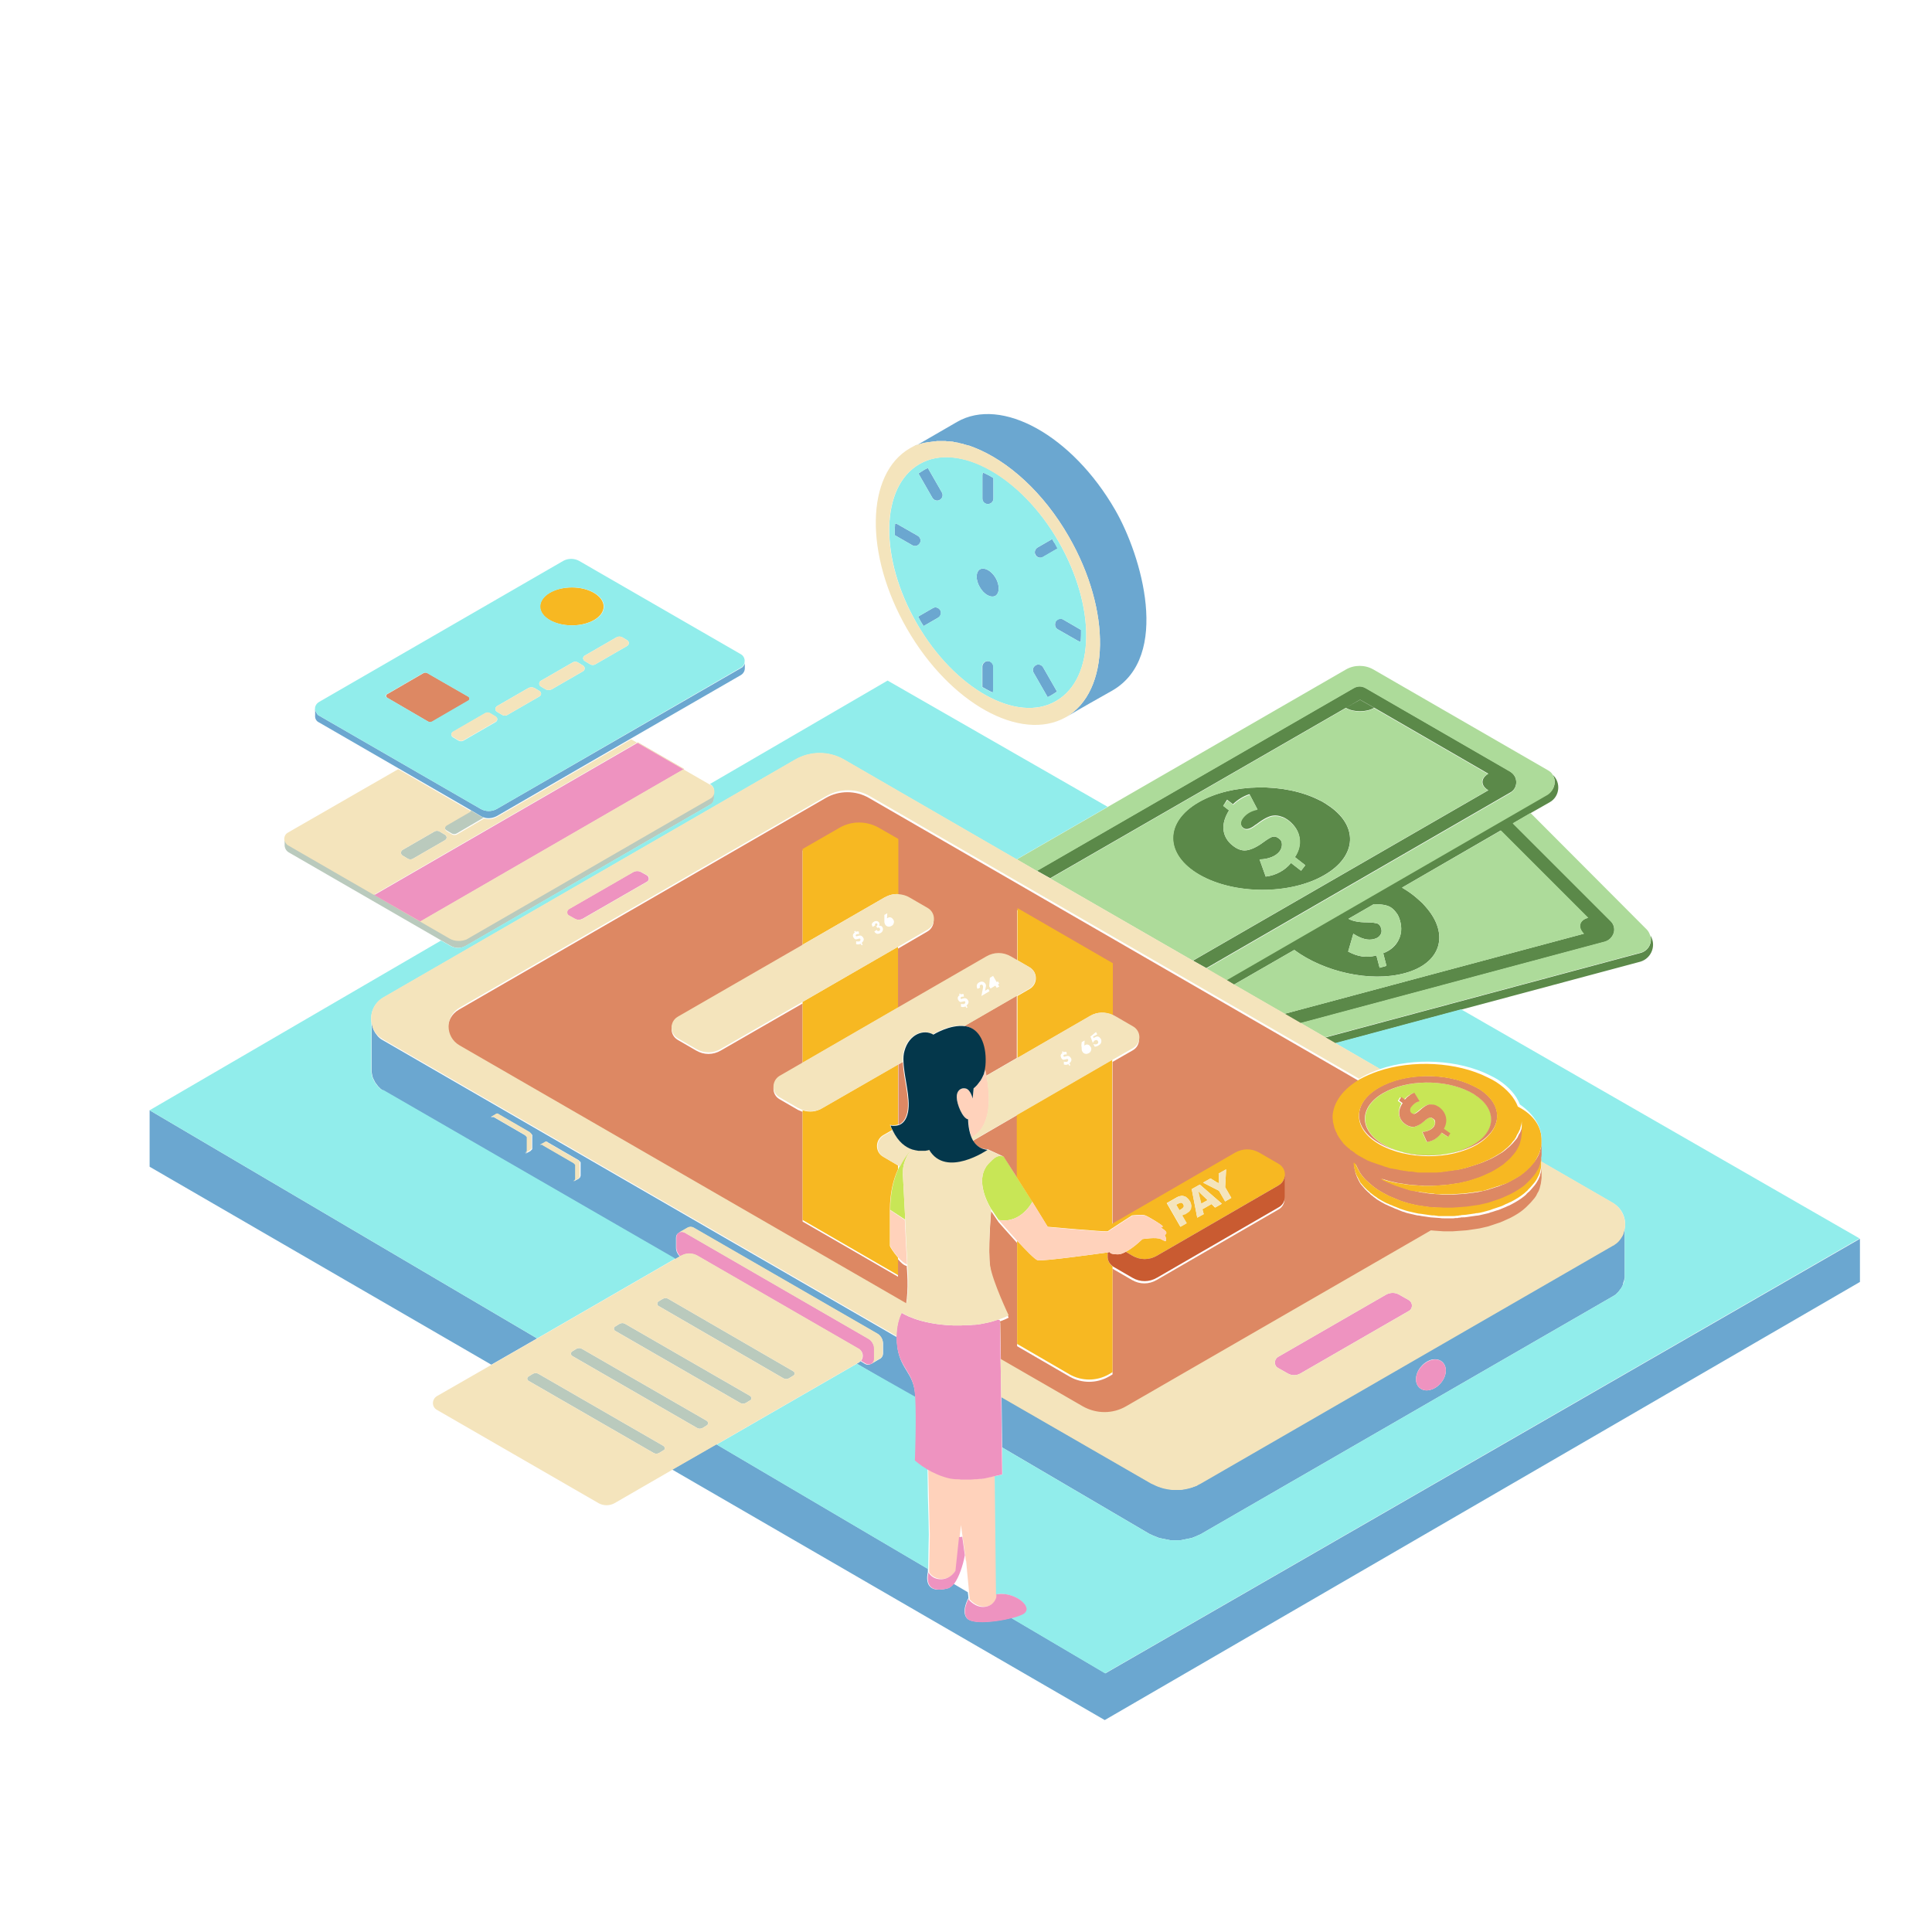
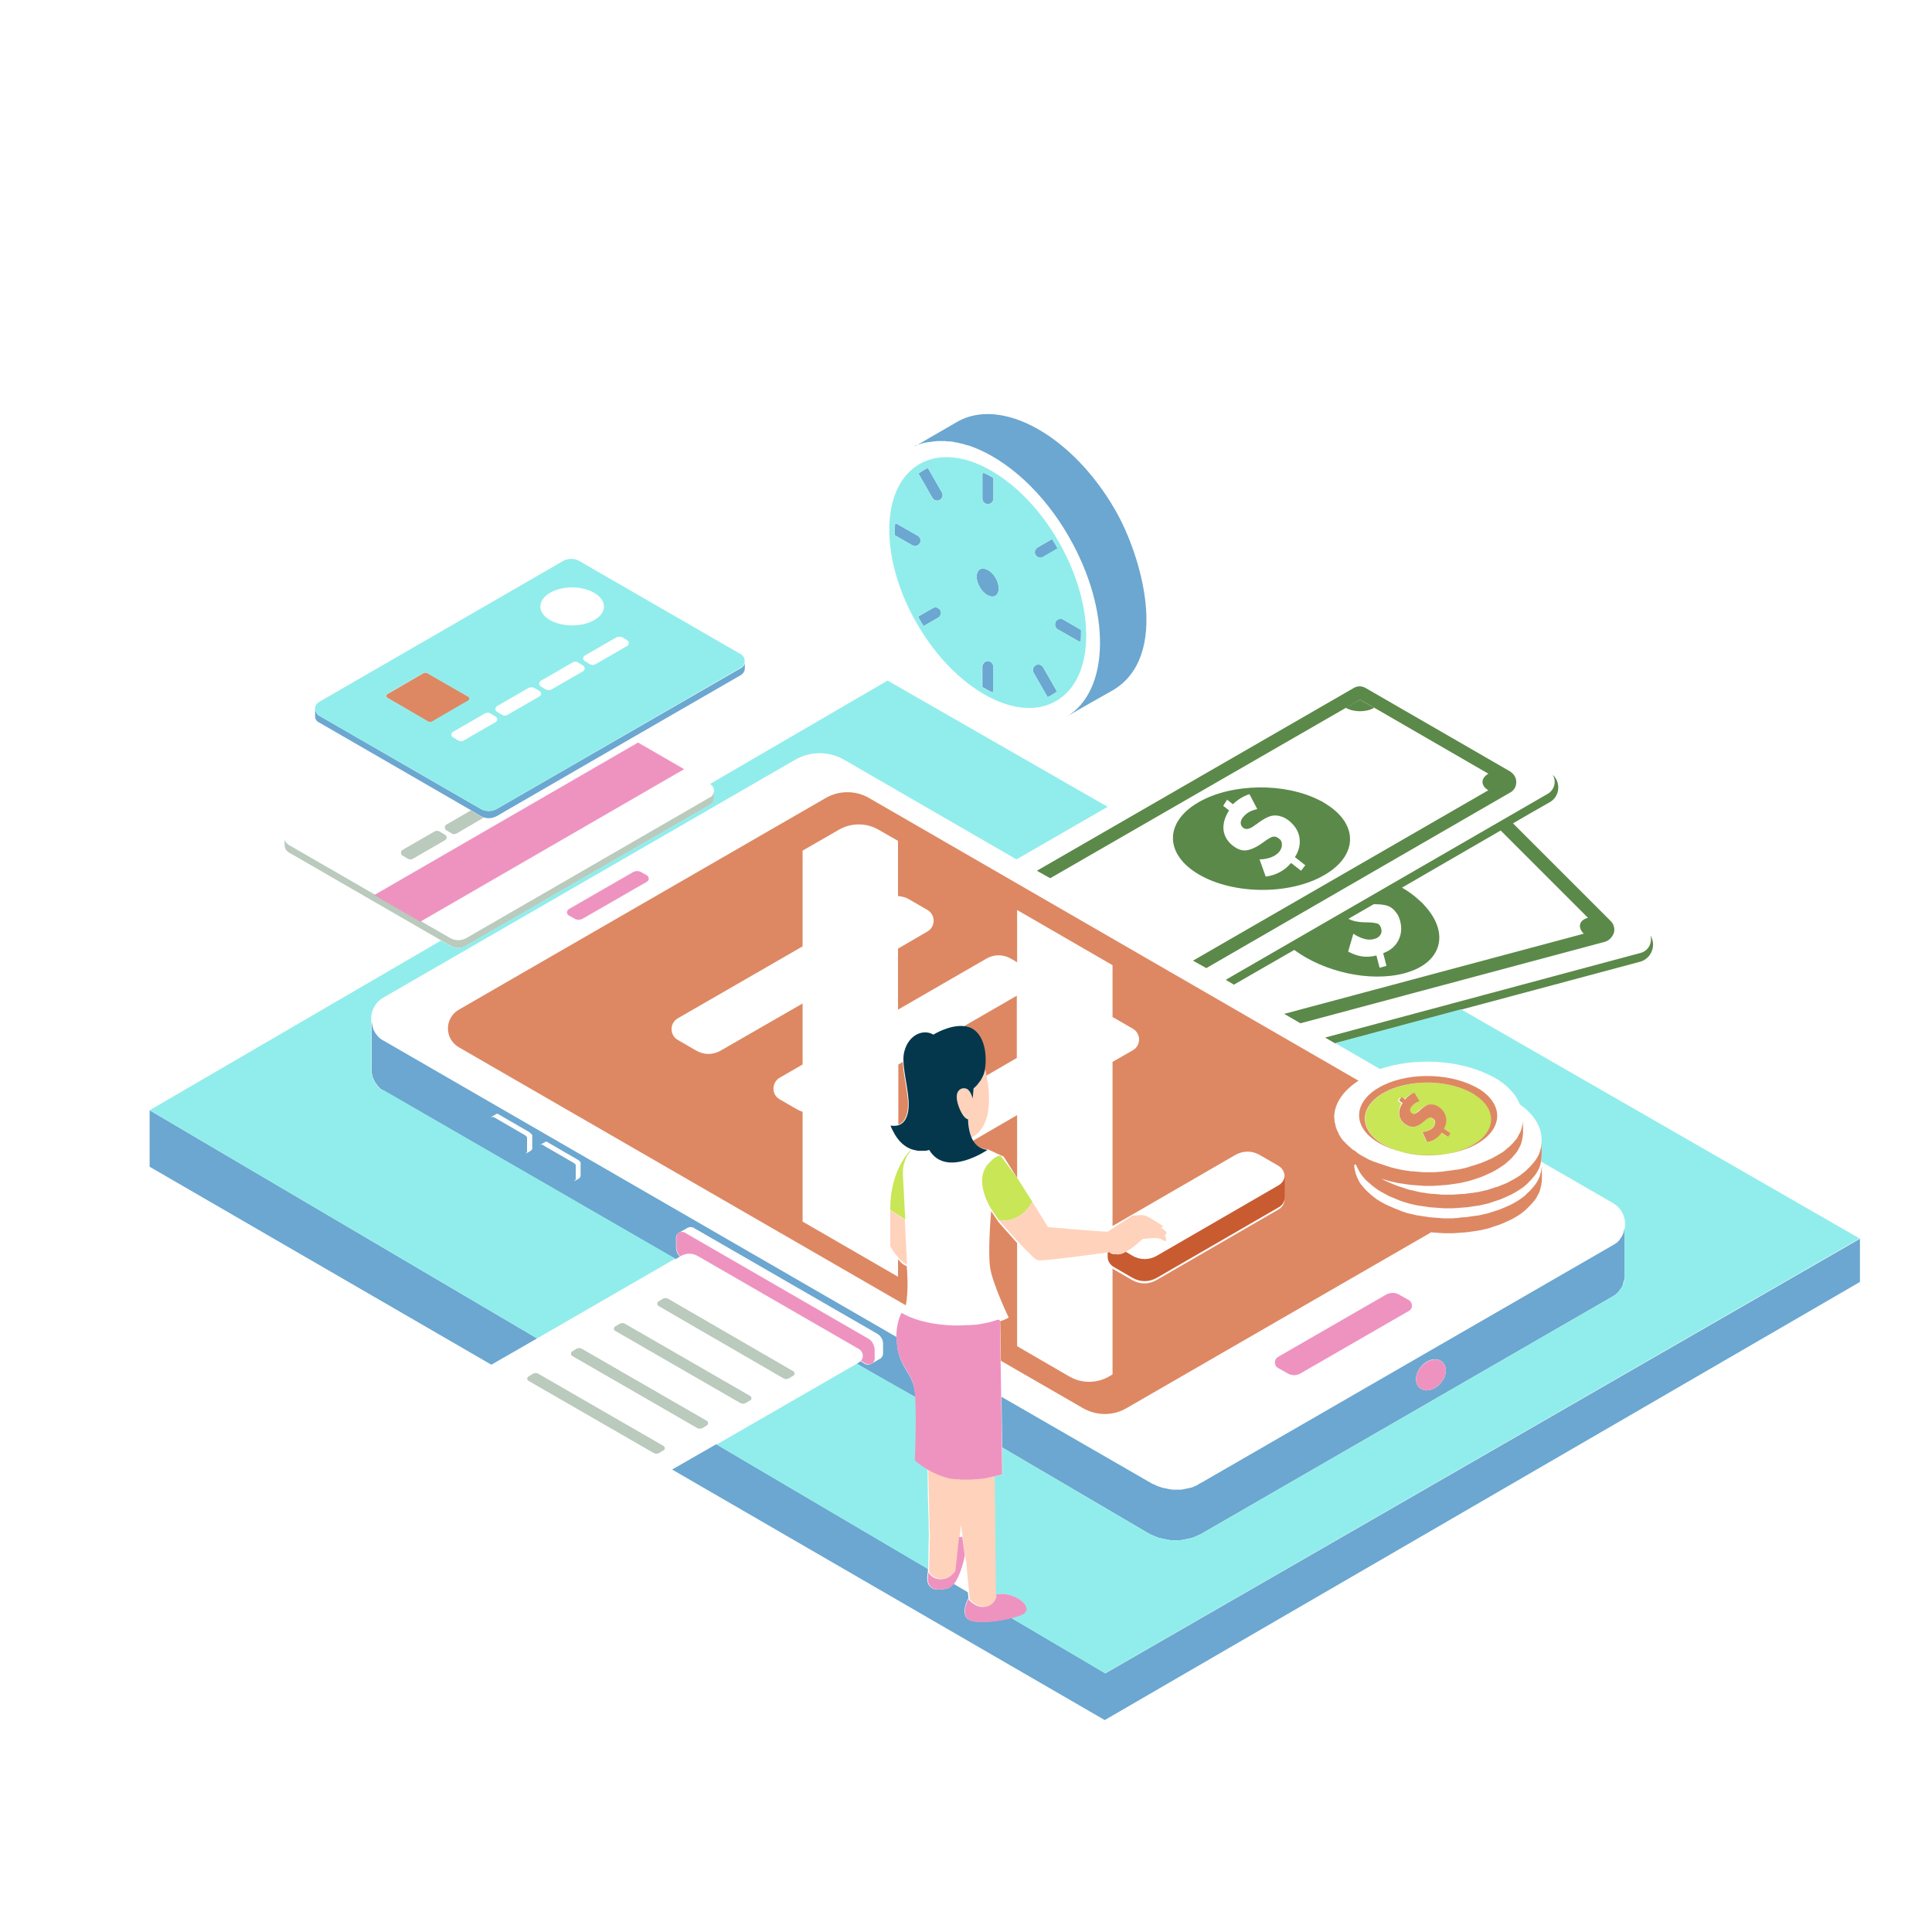
<svg xmlns="http://www.w3.org/2000/svg" version="1.1" id="color_x5F_1" x="0px" y="0px" width="600px" height="600px" viewBox="0 0 600 600" enable-background="new 0 0 600 600" xml:space="preserve">
  <path id="color_x5F_13" fill="#5B8949" d="M422.309,217.302l4.435,2.52c-2.419,1.411-6.35,1.411-8.769,0L422.309,217.302z   M372.417,271.628c-10.784-6.249-10.885-16.328-0.201-22.476c10.28-5.947,26.81-6.148,37.595-0.605  c0.402,0.202,0.906,0.403,1.31,0.706c0.403,0.202,0.807,0.504,1.109,0.706c9.676,6.249,9.373,15.824-0.907,21.771  C400.639,277.978,383.202,277.877,372.417,271.628z M379.876,250.26l1.813,1.411c-1.31,2.117-1.914,4.132-1.713,6.047  s1.209,3.628,2.923,4.939c1.411,1.108,2.822,1.612,4.233,1.411c1.411-0.201,3.225-1.008,5.241-2.52  c1.41-1.008,2.317-1.613,3.023-1.713c0.604-0.101,1.209,0.101,1.814,0.604c0.604,0.403,0.906,1.008,0.906,1.814  c0,0.706-0.201,1.411-0.705,2.117c-0.604,0.806-1.512,1.411-2.52,1.814s-2.318,0.706-3.729,0.706l1.915,5.342  c1.714-0.202,3.124-0.706,4.435-1.411s2.419-1.612,3.427-2.822l3.125,2.419l1.31-1.713l-3.225-2.52  c1.31-2.016,1.713-4.032,1.411-6.047c-0.303-2.016-1.411-3.729-3.226-5.241c-0.807-0.604-1.612-1.108-2.419-1.31  c-0.807-0.302-1.714-0.403-2.52-0.302c-1.21,0.101-3.024,1.008-5.241,2.721l-0.202,0.101c-1.008,0.807-1.813,1.209-2.419,1.311  c-0.604,0.101-1.108,0-1.512-0.403c-0.504-0.403-0.705-0.907-0.705-1.512c0-0.605,0.302-1.209,0.807-1.814  c0.504-0.604,1.108-1.108,1.813-1.512c0.706-0.403,1.613-0.706,2.52-0.907l-2.419-4.636c-1.008,0.303-2.016,0.807-2.821,1.311  c-0.807,0.504-1.613,1.108-2.318,1.814l-1.814-1.411L379.876,250.26z M470.889,242.903c0-1.411-0.705-2.52-1.915-3.326  l-44.852-25.903c-1.209-0.706-2.52-0.706-3.729,0l-98.37,56.745l4.133,2.318l91.819-52.915l0,0l4.435-2.52l4.435,2.52l0,0  l35.377,20.46l0,0l4.435,2.52l-4.435-2.52c-2.419,1.411-2.419,3.729,0,5.14l-91.719,52.915l4.133,2.318l94.54-54.628  C470.184,245.422,470.889,244.314,470.889,242.903z M512.515,290.476c0.706,2.217-0.504,4.737-2.923,5.442l-98.068,26.307  l3.125,1.813l39.106-10.481l55.736-14.917C513.019,297.531,514.43,293.398,512.515,290.476z M498.404,292.491l-94.541,25.298  l-5.039-2.922l93.028-24.896c-2.016-2.016-1.411-4.233,1.311-4.939l-27.112-27.112l-30.64,17.739c1.915,1.109,3.729,2.419,5.24,3.83  c0.403,0.302,0.706,0.706,1.109,1.008c0.302,0.303,0.604,0.706,0.907,1.008c7.659,8.567,4.938,17.739-6.552,20.763  c-10.583,2.822-24.895-0.402-34.168-7.257l-18.746,10.784l-2.521-1.512l99.983-57.752c2.218-1.311,2.722-4.032,1.512-5.947  c2.621,2.318,2.318,6.753-0.907,8.567l-5.846,3.326l-5.543,3.226l30.338,30.337c1.008,1.008,1.31,2.318,1.008,3.628  C500.723,291.08,499.715,292.088,498.404,292.491z M434.806,285.94c-0.302-1.008-0.604-1.814-1.209-2.52  c-0.504-0.705-1.108-1.31-1.814-1.713c-1.008-0.604-2.62-0.907-5.141-0.907l-7.861,4.535c1.21,0.706,3.125,1.109,5.645,1.109  c1.713,0,2.822,0.202,3.427,0.403c0.604,0.302,0.907,0.806,1.108,1.612c0.202,0.706,0.101,1.311-0.302,1.915  c-0.403,0.605-1.008,1.008-1.814,1.209c-1.008,0.303-2.016,0.303-3.125,0c-1.108-0.302-2.217-0.806-3.427-1.612l-1.612,5.543  c1.512,0.807,2.923,1.311,4.334,1.512s2.923,0.101,4.435-0.302l1.008,3.83l2.117-0.605l-1.008-3.931  c2.217-0.807,3.829-2.218,4.736-4.032C435.209,290.173,435.411,288.157,434.806,285.94z" />
-   <path id="color_x5F_12" fill="#ADDB9A" d="M509.592,295.817l-98.068,26.306l-7.66-4.435l94.541-25.298  c1.311-0.403,2.318-1.311,2.722-2.722c0.402-1.31,0-2.721-1.009-3.628l-30.337-30.337l5.543-3.226l36.083,36.184  c0.504,0.504,0.806,1.109,1.008,1.713C513.221,292.592,512.011,295.212,509.592,295.817z M493.264,285.033l-27.112-27.112  l-30.74,17.739c1.915,1.109,3.729,2.419,5.24,3.83c0.403,0.302,0.706,0.706,1.109,1.008c0.302,0.303,0.604,0.706,0.907,1.008  c7.659,8.567,4.938,17.739-6.552,20.763c-10.583,2.822-24.895-0.402-34.168-7.257l-18.746,10.784l15.723,9.071l93.029-24.895  C489.938,287.956,490.543,285.738,493.264,285.033z M434.302,291.987c1.008-1.814,1.109-3.83,0.504-6.047  c-0.302-1.008-0.604-1.814-1.209-2.52c-0.504-0.705-1.108-1.31-1.814-1.713c-1.008-0.604-2.62-0.907-5.141-0.907l-7.861,4.535  c1.21,0.706,3.125,1.109,5.645,1.109c1.713,0,2.822,0.202,3.427,0.403c0.604,0.302,0.907,0.806,1.108,1.612  c0.202,0.706,0.101,1.311-0.302,1.915c-0.403,0.605-1.008,1.008-1.814,1.209c-1.008,0.303-2.016,0.303-3.125,0  c-1.108-0.302-2.217-0.806-3.427-1.612l-1.612,5.543c1.512,0.807,2.923,1.311,4.334,1.512s2.923,0.101,4.435-0.302l1.008,3.83  l2.117-0.605l-1.008-3.931C431.682,295.212,433.294,293.801,434.302,291.987z M482.177,240.584  c-0.302-0.604-0.806-1.008-1.512-1.411l-54.124-31.245c-2.62-1.512-5.946-1.512-8.566,0l-73.879,42.634l-28.322,16.328l6.249,3.628  l98.37-56.745c1.21-0.705,2.521-0.705,3.729,0l44.852,25.903c1.21,0.705,1.915,1.915,1.915,3.326s-0.705,2.52-1.915,3.326  l-94.541,54.627l6.249,3.629l99.983-57.752C482.883,245.322,483.387,242.5,482.177,240.584z M462.12,245.422l-91.719,52.915  l-44.246-25.5l91.819-52.915c2.419,1.411,6.35,1.411,8.769,0l35.377,20.46C459.601,241.693,459.701,244.011,462.12,245.422z   M412.33,249.958c-0.403-0.202-0.706-0.504-1.108-0.706c-0.403-0.202-0.807-0.504-1.311-0.706  c-10.886-5.543-27.314-5.342-37.595,0.605c-10.684,6.148-10.583,16.227,0.202,22.476c10.784,6.249,28.221,6.249,38.904,0.101  C421.603,265.782,421.905,256.207,412.33,249.958z M403.662,260.339c-0.303-2.016-1.411-3.729-3.226-5.241  c-0.806-0.604-1.612-1.108-2.419-1.31c-0.806-0.302-1.713-0.403-2.52-0.302c-1.209,0.101-3.023,1.008-5.241,2.721l-0.201,0.101  c-1.008,0.807-1.814,1.209-2.419,1.311c-0.605,0.101-1.109,0-1.512-0.403c-0.504-0.403-0.706-0.907-0.706-1.512  c0-0.605,0.303-1.209,0.807-1.814c0.504-0.604,1.108-1.108,1.814-1.512c0.705-0.403,1.612-0.706,2.52-0.907l-2.419-4.636  c-1.008,0.302-2.016,0.806-2.822,1.31c-0.807,0.504-1.612,1.109-2.318,1.814l-1.814-1.411l-1.31,1.713l1.813,1.411  c-1.31,2.117-1.914,4.132-1.713,6.047s1.209,3.628,2.923,4.939c1.411,1.108,2.822,1.612,4.233,1.411  c1.411-0.201,3.225-1.008,5.241-2.52c1.41-1.008,2.317-1.613,3.023-1.713c0.604-0.101,1.209,0.101,1.814,0.604  c0.604,0.403,0.906,1.008,0.906,1.814c0,0.706-0.201,1.411-0.705,2.117c-0.604,0.806-1.512,1.411-2.52,1.814  s-2.318,0.706-3.729,0.706l1.915,5.342c1.714-0.202,3.124-0.706,4.435-1.411s2.419-1.612,3.427-2.822l3.125,2.419l1.31-1.713  l-3.225-2.52C403.461,264.371,403.965,262.355,403.662,260.339z" />
  <path id="color_x5F_11" fill="#6BA7D0" d="M46.464,344.801l120.343,70.855l-14.211,8.164L46.464,362.338V344.801z M309.223,179.506  c-1.311-2.217-3.428-3.427-4.838-2.722c-1.412,0.807-1.412,3.326-0.102,5.543c1.311,2.318,3.427,3.427,4.838,2.722  C310.432,184.243,310.532,181.824,309.223,179.506z M326.76,167.411l-4.535,2.621c-0.807,0.504-1.109,1.512-0.605,2.318  s1.512,1.109,2.318,0.605l4.535-2.621c-0.302-0.504-0.504-1.008-0.806-1.512C327.264,168.419,327.063,167.916,326.76,167.411z   M284.73,138.183c0.101,0,0.202-0.101,0.403-0.101c0.302-0.101,0.604-0.202,0.907-0.302c0.101,0,0.302-0.101,0.403-0.101  c0.302-0.101,0.604-0.202,0.907-0.202c0.202,0,0.403-0.101,0.604-0.101c0.302-0.101,0.504-0.101,0.806-0.101  c0.202,0,0.403-0.101,0.706-0.101c0.202,0,0.504-0.101,0.706-0.101c0.303,0,0.504,0,0.807-0.101c0.202,0,0.403,0,0.706,0  c0.302,0,0.604,0,0.907,0c0.202,0,0.403,0,0.605,0c0.302,0,0.706,0,1.008,0.101c0.202,0,0.302,0,0.504,0  c0.403,0,0.706,0.101,1.109,0.101c0.101,0,0.302,0,0.403,0.101c0.403,0.101,0.807,0.101,1.209,0.202c0.101,0,0.202,0,0.303,0.101  c0.504,0.101,0.907,0.202,1.411,0.302c0.101,0,0.101,0,0.202,0.101c0.504,0.101,1.008,0.302,1.513,0.403h0.1  c0.504,0.202,1.008,0.403,1.613,0.605l0,0c10.482,4.132,21.468,13.909,29.33,27.616c13.304,23.081,12.9,48.177-0.907,56.14  c4.736-2.822,9.574-5.543,14.412-8.265c18.344-10.583,9.071-42.029,0.907-56.14c-13.304-23.081-35.276-35.276-49.084-27.314  l-13.405,7.761c0,0,0,0,0.101,0C284.125,138.485,284.428,138.283,284.73,138.183z M311.036,433.798l46.666,26.911  c0.201,0.101,0.302,0.201,0.504,0.201l0,0c0.604,0.303,1.209,0.605,1.814,0.807l0,0c0,0,0,0,0.101,0  c0.201,0.101,0.403,0.101,0.504,0.201c0.101,0,0.201,0.102,0.303,0.102c0.201,0,0.302,0.101,0.504,0.101  c0.201,0,0.302,0.101,0.504,0.101c0.201,0,0.302,0.101,0.504,0.101c0.201,0,0.302,0.102,0.504,0.102  c0.201,0,0.302,0.101,0.504,0.101c0.201,0,0.302,0,0.504,0.101c0.101,0,0.302,0,0.403,0c0.101,0,0.101,0,0.201,0s0.303,0,0.403,0  s0.201,0,0.302,0c0.102,0,0.303,0,0.403,0c0.102,0,0.202,0,0.303,0s0.303,0,0.403,0h0.101c0.101,0,0.303,0,0.403,0  c0.201,0,0.302-0.101,0.504-0.101c0.201,0,0.302-0.101,0.504-0.101c0.201,0,0.302-0.102,0.504-0.102  c0.201,0,0.302-0.101,0.504-0.101c0.201,0,0.303-0.101,0.504-0.101c0.101-0.101,0.303-0.101,0.504-0.101  c0.101,0,0.201-0.102,0.303-0.102c0.201-0.101,0.302-0.101,0.504-0.201c0.101,0,0.101,0,0.201-0.101  c0.101,0,0.101-0.101,0.202-0.101c0.201-0.102,0.402-0.102,0.504-0.202c0.101,0,0.101,0,0.201-0.101c0,0,0.101,0,0.101-0.101  c0.202-0.101,0.403-0.202,0.504-0.303c0.101,0,0.101-0.101,0.202-0.101c0.101-0.101,0.302-0.202,0.403-0.202l128.002-73.878  c0.101-0.102,0.303-0.202,0.504-0.303c0.102-0.101,0.202-0.201,0.303-0.201c0.101-0.102,0.201-0.102,0.303-0.202  c0.101-0.101,0.201-0.101,0.201-0.201c0.101-0.101,0.201-0.202,0.403-0.403c0.101-0.102,0.201-0.201,0.302-0.403  c0,0,0.102-0.101,0.102-0.202c0.101-0.1,0.201-0.201,0.302-0.402c0.101-0.102,0.101-0.201,0.202-0.303  c0.101-0.101,0.201-0.303,0.201-0.402c0.101-0.202,0.202-0.303,0.202-0.404c0-0.1,0.101-0.201,0.101-0.302  c0.101-0.101,0.101-0.202,0.101-0.403c0-0.101,0.101-0.201,0.101-0.303c0.101-0.201,0.101-0.302,0.101-0.504l0,0l0,0  c0.102-0.201,0.102-0.302,0.102-0.504v15.522l-0.102,0.504l-0.101,0.504l-0.201,0.504l-0.202,0.907l-0.201,0.402l-0.201,0.403  l-0.303,0.403l-0.303,0.403l-0.302,0.403l-0.403,0.402l-0.403,0.403l-0.403,0.303l-0.504,0.303l-128.003,73.878l-0.402,0.202  l-0.505,0.201l-0.402,0.202l-0.504,0.201l-0.504,0.202l-0.504,0.201l-0.504,0.101l-0.505,0.101l-0.504,0.102l-0.504,0.101  l-0.504,0.101l-0.504,0.101l-0.504,0.101h-0.504h-0.504h-0.504h-0.504h-0.504h-0.504l-0.504-0.101l-0.504-0.101l-0.504-0.101  l-0.504-0.101l-0.504-0.102l-0.504-0.101l-0.504-0.101l-0.504-0.201l-0.504-0.202l-0.504-0.201l-0.504-0.202l-0.403-0.201  l-0.504-0.202l-45.859-26.91L311.036,433.798z M439.745,428.355c0,2.52,2.116,4.031,4.636,3.226c2.52-0.706,4.637-3.427,4.637-5.947  c0-2.52-2.016-4.031-4.637-3.325C441.861,423.114,439.745,425.735,439.745,428.355z M306.804,205.308  c-0.907,0-1.714,0.807-1.714,1.713v6.35c1.108,0.604,2.116,1.209,3.226,1.713c0.101-0.202,0.201-0.504,0.201-0.807v-7.357  C308.416,206.115,307.71,205.308,306.804,205.308z M328.473,195.431l6.351,3.629c0.201,0.101,0.504,0.201,0.806,0.201  c0.101-1.108,0.101-2.419,0.101-3.628l-5.543-3.225c-0.807-0.504-1.814-0.202-2.318,0.604  C327.465,193.919,327.667,195.028,328.473,195.431z M321.015,208.937l4.334,7.56c0.504-0.202,1.008-0.504,1.512-0.807  c0.504-0.302,0.907-0.604,1.411-0.907l-4.334-7.559c-0.504-0.806-1.512-1.108-2.318-0.604  C320.813,207.123,320.511,208.13,321.015,208.937z M99.076,224.357l24.593,14.211l22.677,13.103l3.024,1.814  c0.302,0.202,0.706,0.302,1.008,0.403c1.209,0.403,2.621,0.202,3.83-0.403l41.828-24.189l34.067-19.654  c0.806-0.504,1.209-1.31,1.209-2.117v-2.016c0,0.101,0,0.202,0,0.302c0,0.101,0,0.202,0,0.202c0,0.202-0.101,0.303-0.202,0.403  v0.101c-0.101,0.101-0.202,0.303-0.302,0.403c0,0,0,0.101-0.101,0.101c-0.101,0.202-0.302,0.303-0.504,0.403l-75.995,43.843  c-1.512,0.807-3.326,0.807-4.838,0l-50.294-29.027c-0.202-0.101-0.403-0.202-0.504-0.403c-0.101-0.101-0.101-0.101-0.101-0.202  c-0.101-0.101-0.201-0.202-0.201-0.302c0-0.101-0.101-0.101-0.101-0.202c-0.101-0.101-0.101-0.302-0.202-0.403  c0-0.101,0-0.101,0-0.202c0-0.101-0.101-0.201-0.101-0.302v1.915C97.766,223.047,98.169,223.954,99.076,224.357z M274.248,420.292  v-3.023c0-1.311-0.806-2.52-1.915-3.124l-56.946-32.857c-0.604-0.303-1.209-0.303-1.814,0l-2.822,1.612l0,0l0,0l0,0  c-0.504,0.302-0.807,0.806-0.807,1.512v3.124c0,1.008,0.504,2.017,1.21,2.722l-1.411,0.807l-90.61-52.31l-0.504-0.303l-0.403-0.303  l-0.403-0.402l-0.403-0.403l-0.303-0.403l-0.302-0.403l-0.302-0.403l-0.202-0.402l-0.202-0.404l-0.202-0.402l-0.201-0.504  l-0.101-0.504l-0.101-0.504l-0.101-0.504v-15.623c0,0.202,0.101,0.303,0.101,0.504c0,0.102,0.101,0.303,0.101,0.504l0,0l0,0  c0,0.102,0.101,0.303,0.101,0.504c0,0.102,0.101,0.202,0.101,0.303c0,0.102,0.101,0.201,0.101,0.403  c0,0.101,0.101,0.202,0.101,0.302c0.101,0.102,0.101,0.303,0.202,0.404c0.101,0.1,0.202,0.302,0.202,0.402  c0.101,0.102,0.201,0.303,0.302,0.403c0.101,0.101,0.202,0.302,0.302,0.403c0.101,0.101,0.202,0.303,0.302,0.402  c0.101,0.102,0.202,0.202,0.403,0.404c0.101,0.1,0.202,0.1,0.202,0.201c0.101,0.101,0.202,0.101,0.302,0.201  c0.101,0.102,0.202,0.202,0.302,0.202c0.202,0.101,0.303,0.201,0.504,0.302l159.449,92.122c0,1.108,0.101,2.318,0.302,3.729  c1.209,6.651,4.939,7.458,5.443,14.211c0,0.303,0.101,0.706,0.101,1.008l-18.243-10.684l0.504-0.303  c0.302-0.101,0.403-0.302,0.604-0.504l1.512,0.907c0.604,0.303,1.209,0.303,1.713,0l0,0l0,0c0,0,0,0,0.101,0l2.721-1.612h0.101l0,0  C273.946,421.502,274.248,420.998,274.248,420.292z M165.093,352.36v-0.101l-0.101-0.102l-0.101-0.101l-0.101-0.101l-0.101-0.101  l-0.101-0.101l-0.101-0.102l-9.575-5.543l-0.101-0.102h-0.101l-0.101-0.1h-0.101h-0.302l-0.101,0.1h-0.101l-0.101,0.102  l-1.411,0.807l0,0l-0.101,0.1l0.202-0.1h0.101h0.201h0.101h0.101h0.202h0.101l0.101,0.1l9.575,5.544l0.101,0.101l0.101,0.102  l0.101,0.101l0.101,0.101l0.101,0.101l0.101,0.101v0.102v0.201v3.931v0.202v0.101v0.101l-0.101,0.102l-0.101,0.1l-0.101,0.102  l-0.101,0.101l-0.101,0.101l1.512-0.807l0.101-0.1l0.101-0.102l0.101-0.101l0.101-0.101l0.101-0.102l0.101-0.101v-0.101v-0.201  v-3.932v-0.302H165.093z M180.313,365.16v-3.931v-0.101v-0.201l-0.101-0.102l-0.101-0.101l-0.101-0.101l-0.101-0.102l-0.101-0.1  l-0.101-0.102l-9.575-5.543l-0.101-0.102l-0.101-0.1h-0.202h-0.101h-0.101h-0.101l-0.202,0.1l-0.101,0.102l-1.31,0.705l0,0  l-0.101,0.102l0.201-0.102h0.101h0.101h0.101h0.202h0.101l0.101,0.102l0.101,0.1l9.575,5.544l0.101,0.101l0.101,0.102l0.101,0.101  l0.101,0.101l0.101,0.101v0.101v0.102v0.101v3.931v0.201v0.102l-0.101,0.101l-0.101,0.101l-0.101,0.101l-0.101,0.101l-0.101,0.102  l-0.101,0.101l1.512-0.807l0.101-0.101l0.101-0.101l0.101-0.101l0.101-0.102l0.101-0.101v-0.101v-0.101L180.313,365.16z   M343.289,519.671l-29.229-17.235c-5.04,1.311-12.096,1.915-13.708,0.202c-2.016-2.117,0.403-6.351,0.403-6.351l0,0  c0-0.402-0.101-1.008-0.201-1.813l-4.435-2.621c-0.605,0.706-1.209,1.311-1.814,1.411c-6.048,1.613-6.854-1.713-6.148-5.039  c0-0.202,0-0.504,0-1.008l-65.715-38.703l-13.708,7.861l134.353,77.81l234.537-136.066v-13.404L343.289,519.671z M292.491,152.897  l-4.334-7.559c-0.504,0.202-1.008,0.504-1.512,0.806c-0.504,0.303-0.907,0.605-1.411,0.907l4.334,7.56  c0.504,0.806,1.512,1.108,2.318,0.604C292.693,154.813,292.995,153.704,292.491,152.897z M306.804,156.526  c0.906,0,1.713-0.706,1.713-1.714v-6.35c-1.108-0.706-2.116-1.209-3.226-1.713c-0.101,0.202-0.201,0.504-0.201,0.806v7.257  C305.09,155.821,305.795,156.526,306.804,156.526z M285.638,168.722c0.504-0.806,0.201-1.814-0.605-2.318l-6.35-3.628  c-0.202-0.101-0.504-0.202-0.706-0.202c-0.101,1.21-0.101,2.419-0.101,3.629l5.442,3.124  C284.125,169.83,285.134,169.528,285.638,168.722z M289.669,188.879l-4.535,2.621c0.302,0.504,0.504,1.008,0.806,1.512  s0.604,1.008,0.907,1.411l4.535-2.621c0.807-0.504,1.109-1.512,0.605-2.318C291.483,188.678,290.476,188.375,289.669,188.879z" />
-   <path id="color_x5F_10" fill="#C8E656" d="M458.189,340.064c-0.303-0.202-0.504-0.404-0.807-0.504  c-0.303-0.202-0.604-0.303-0.907-0.504c-7.761-3.932-19.452-3.83-26.81,0.402c-7.66,4.436-7.56,11.591,0.101,16.025  c7.66,4.436,20.158,4.436,27.717,0.102C464.841,351.353,465.043,344.498,458.189,340.064z M449.622,353.065l-2.016-1.31  c-0.504,0.806-1.21,1.41-1.915,1.914c-0.706,0.504-1.612,0.807-2.621,1.008l-1.41-3.124c0.906-0.101,1.612-0.302,2.217-0.604  s1.108-0.705,1.411-1.209c0.303-0.404,0.403-0.807,0.303-1.311c-0.102-0.403-0.303-0.807-0.605-1.008  c-0.402-0.303-0.806-0.403-1.108-0.303c-0.403,0.101-0.907,0.504-1.713,1.109c-1.21,1.008-2.218,1.611-3.024,1.713  c-0.806,0.201-1.713-0.102-2.62-0.705c-1.108-0.706-1.714-1.714-2.016-2.822c-0.202-1.109,0-2.42,0.705-3.729l-1.108-0.807  l0.705-1.108l1.109,0.807c0.402-0.404,0.806-0.807,1.31-1.21c0.504-0.302,1.008-0.604,1.613-0.907l1.612,2.621  c-0.604,0.201-1.108,0.402-1.512,0.705s-0.807,0.605-1.008,1.008c-0.303,0.403-0.403,0.807-0.403,1.109  c0,0.402,0.201,0.604,0.504,0.906c0.303,0.201,0.604,0.303,0.907,0.201c0.302-0.1,0.807-0.402,1.411-0.906l0.101-0.102  c1.311-1.107,2.318-1.713,3.023-1.914c0.504-0.102,1.008-0.102,1.512,0.101c0.504,0.101,1.009,0.403,1.513,0.706  c1.108,0.806,1.914,1.813,2.116,3.023c0.303,1.209,0.101,2.418-0.604,3.729l2.016,1.411L449.622,353.065z M283.118,356.896  c0,0.101-0.202,0.202-0.403,0.604l0,0c-0.101,0.102-0.101,0.202-0.202,0.303l0,0c-0.101,0.102-0.202,0.201-0.202,0.303l0,0  c-0.101,0.101-0.202,0.303-0.302,0.402l0,0c-0.101,0.202-0.202,0.303-0.303,0.504l0,0c-0.504,1.008-1.008,2.218-1.209,3.629  c-0.101,0.705-0.101,1.311-0.101,2.117c0.101,2.016,0.403,7.66,0.706,13.404c0,0.201,0,0.403,0,0.605l-4.636-3.024  c0-5.442,1.108-9.676,2.52-12.699c0.101-0.302,0.302-0.604,0.403-0.907C281.102,358.71,282.916,356.996,283.118,356.896z   M315.874,365.766l4.737,7.458c0,0-3.527,6.954-10.482,5.644l-2.317-3.426c0,0-4.839-7.459-1.814-12.699  c0.101-0.202,0.303-0.505,0.403-0.706c0.101-0.101,0.101-0.202,0.201-0.202c0.101-0.101,0.202-0.302,0.303-0.402  c0.101-0.102,0.101-0.102,0.201-0.202c0.101-0.202,0.202-0.302,0.403-0.403c0.101-0.101,0.101-0.201,0.202-0.201  c0.101-0.102,0.101-0.102,0.201-0.201c0.101-0.102,0.101-0.102,0.201-0.202c0,0,0,0,0.102-0.101  c0.201-0.201,0.302-0.303,0.504-0.403c0,0,0.101,0,0.101-0.101c0.604-0.403,1.108-0.605,1.512-0.705l0,0c0.101,0,0.101,0,0.201,0  c0.102,0,0.102,0,0.202,0l0,0l0,0l0,0l0,0l0,0l0,0l0,0c0.403,0.1,0.705,0.201,1.008,0.201L315.874,365.766z" />
+   <path id="color_x5F_10" fill="#C8E656" d="M458.189,340.064c-0.303-0.202-0.504-0.404-0.807-0.504  c-0.303-0.202-0.604-0.303-0.907-0.504c-7.761-3.932-19.452-3.83-26.81,0.402c-7.66,4.436-7.56,11.591,0.101,16.025  c7.66,4.436,20.158,4.436,27.717,0.102C464.841,351.353,465.043,344.498,458.189,340.064z M449.622,353.065l-2.016-1.31  c-0.504,0.806-1.21,1.41-1.915,1.914c-0.706,0.504-1.612,0.807-2.621,1.008l-1.41-3.124c0.906-0.101,1.612-0.302,2.217-0.604  s1.108-0.705,1.411-1.209c0.303-0.404,0.403-0.807,0.303-1.311c-0.102-0.403-0.303-0.807-0.605-1.008  c-0.402-0.303-0.806-0.403-1.108-0.303c-0.403,0.101-0.907,0.504-1.713,1.109c-1.21,1.008-2.218,1.611-3.024,1.713  c-0.806,0.201-1.713-0.102-2.62-0.705c-1.108-0.706-1.714-1.714-2.016-2.822c-0.202-1.109,0-2.42,0.705-3.729l-1.108-0.807  l0.705-1.108l1.109,0.807c0.402-0.404,0.806-0.807,1.31-1.21c0.504-0.302,1.008-0.604,1.613-0.907l1.612,2.621  c-0.604,0.201-1.108,0.402-1.512,0.705s-0.807,0.605-1.008,1.008c-0.303,0.403-0.403,0.807-0.403,1.109  c0,0.402,0.201,0.604,0.504,0.906c0.303,0.201,0.604,0.303,0.907,0.201c0.302-0.1,0.807-0.402,1.411-0.906l0.101-0.102  c1.311-1.107,2.318-1.713,3.023-1.914c0.504-0.102,1.008-0.102,1.512,0.101c0.504,0.101,1.009,0.403,1.513,0.706  c1.108,0.806,1.914,1.813,2.116,3.023c0.303,1.209,0.101,2.418-0.604,3.729l2.016,1.411L449.622,353.065z M283.118,356.896  c0,0.101-0.202,0.202-0.403,0.604l0,0c-0.101,0.102-0.101,0.202-0.202,0.303l0,0c-0.101,0.102-0.202,0.201-0.202,0.303l0,0  c-0.101,0.101-0.202,0.303-0.302,0.402l0,0c-0.101,0.202-0.202,0.303-0.303,0.504l0,0c-0.504,1.008-1.008,2.218-1.209,3.629  c-0.101,0.705-0.101,1.311-0.101,2.117c0.101,2.016,0.403,7.66,0.706,13.404c0,0.201,0,0.403,0,0.605l-4.636-3.024  c0-5.442,1.108-9.676,2.52-12.699c0.101-0.302,0.302-0.604,0.403-0.907C281.102,358.71,282.916,356.996,283.118,356.896z   M315.874,365.766l4.737,7.458c0,0-3.527,6.954-10.482,5.644l-2.317-3.426c0,0-4.839-7.459-1.814-12.699  c0.101-0.202,0.303-0.505,0.403-0.706c0.101-0.101,0.101-0.202,0.201-0.202c0.101-0.101,0.202-0.302,0.303-0.402  c0.101-0.102,0.101-0.102,0.201-0.202c0.101-0.202,0.202-0.302,0.403-0.403c0.101-0.101,0.101-0.201,0.202-0.201  c0.101-0.102,0.101-0.102,0.201-0.201c0.101-0.102,0.101-0.102,0.201-0.202c0,0,0,0,0.102-0.101  c0.201-0.201,0.302-0.303,0.504-0.403c0,0,0.101,0,0.101-0.101c0.604-0.403,1.108-0.605,1.512-0.705l0,0c0.101,0,0.101,0,0.201,0  c0.102,0,0.102,0,0.202,0l0,0l0,0l0,0l0,0l0,0l0,0l0,0L315.874,365.766z" />
  <path id="color_x5F_9" fill="#BACABD" d="M220.628,249.857l-75.895,43.843c-1.512,0.907-3.326,0.907-4.838,0l-2.822-1.613  l-47.472-27.415c-0.807-0.504-1.209-1.411-1.209-2.217v-1.915c0,0.101,0,0.101,0,0.202c0,0.101,0,0.201,0.101,0.302  c0,0,0,0.101,0.101,0.101c0.101,0.101,0.101,0.303,0.202,0.403l0,0c0.202,0.302,0.504,0.604,0.807,0.806l50.294,29.027  c1.512,0.807,3.326,0.807,4.838,0l75.895-43.843c0.202-0.101,0.403-0.202,0.504-0.403c0.101-0.101,0.202-0.202,0.202-0.302  s0.101-0.101,0.101-0.202c0.101-0.101,0.101-0.302,0.202-0.403v-0.101c0-0.101,0.101-0.202,0.101-0.403c0-0.101,0-0.101,0-0.201  v2.016C221.838,248.648,221.435,249.454,220.628,249.857z M138.585,257.82l1.512,0.907c0.604,0.403,1.31,0.403,1.915,0l8.265-4.838  c-0.403-0.101-0.706-0.201-1.008-0.403l-3.023-1.814l-7.66,4.435C137.981,256.509,137.981,257.417,138.585,257.82z M124.979,265.681  l1.512,0.907c0.605,0.403,1.311,0.403,1.915,0l9.777-5.645c0.706-0.403,0.706-1.31,0-1.713l-1.512-0.907  c-0.604-0.403-1.31-0.403-1.915,0l-9.776,5.644C124.375,264.371,124.375,265.278,124.979,265.681z M246.33,425.836l-38.804-22.477  c-0.504-0.302-1.108-0.302-1.713,0l-1.31,0.807c-0.504,0.303-0.504,1.108,0,1.411l38.804,22.476c0.504,0.303,1.109,0.303,1.714,0  l1.31-0.806C246.935,426.944,246.935,426.138,246.33,425.836z M232.925,433.496l-38.804-22.376c-0.504-0.302-1.109-0.302-1.713,0  l-1.31,0.807c-0.605,0.303-0.605,1.108,0,1.411l38.804,22.375c0.504,0.303,1.109,0.303,1.713,0l1.311-0.806  C233.529,434.705,233.529,433.898,232.925,433.496z M180.716,418.881c-0.504-0.302-1.109-0.302-1.714,0l-1.31,0.807  c-0.504,0.303-0.504,1.108,0,1.411l38.804,22.375c0.504,0.303,1.108,0.303,1.713,0l1.31-0.806c0.504-0.303,0.504-1.109,0-1.411  L180.716,418.881z M206.014,449.018l-38.804-22.376c-0.504-0.302-1.109-0.302-1.713,0l-1.311,0.807  c-0.604,0.303-0.604,1.108,0,1.411l38.804,22.375c0.504,0.303,1.209,0.303,1.713,0l1.31-0.806  C206.619,450.227,206.619,449.421,206.014,449.018z" />
  <path id="color_x5F_8" fill="#dd8863" d="M311.54,359.113l-4.838-2.218c-2.217,0-3.628-1.108-4.535-2.62l13.707-7.963v19.453  l-4.232-6.652C311.642,359.113,311.642,359.113,311.54,359.113z M305.695,331.799c0.201,0.706,0.402,1.512,0.503,2.318l9.575-5.543  v-19.352l-16.227,9.373c4.536,0.705,6.451,5.645,6.249,11.188C305.896,330.59,305.795,331.194,305.695,331.799z M278.885,349.336  c1.209-0.402,2.419-1.512,2.923-4.132c0.806-4.334-1.311-10.481-1.411-15.421l-1.411,0.807v18.746H278.885z M434.604,346.414  c0.201,1.108,0.907,2.116,2.016,2.822c0.907,0.604,1.814,0.806,2.621,0.705c0.806-0.201,1.915-0.705,3.023-1.713  c0.806-0.706,1.31-1.009,1.713-1.109s0.706,0,1.109,0.303c0.402,0.201,0.604,0.604,0.604,1.008c0.101,0.402-0.101,0.906-0.303,1.311  c-0.302,0.504-0.806,0.906-1.411,1.209c-0.604,0.303-1.31,0.504-2.217,0.604l1.411,3.124c1.008-0.201,1.915-0.504,2.62-1.008  c0.706-0.504,1.411-1.108,1.915-1.914l2.016,1.31l0.706-1.108l-2.016-1.411c0.705-1.21,0.906-2.52,0.604-3.729  c-0.303-1.209-1.008-2.217-2.117-3.023c-0.504-0.303-1.008-0.604-1.512-0.705c-0.504-0.102-1.008-0.102-1.512-0.102  c-0.705,0.102-1.713,0.706-3.023,1.916l-0.101,0.1c-0.605,0.504-1.109,0.807-1.411,0.908c-0.303,0.1-0.604,0-0.907-0.202  s-0.504-0.504-0.504-0.907c0-0.402,0.101-0.807,0.403-1.108c0.302-0.403,0.604-0.706,1.008-1.008  c0.403-0.303,0.907-0.505,1.512-0.706l-1.612-2.62c-0.605,0.202-1.21,0.504-1.613,0.907c-0.504,0.303-0.907,0.705-1.31,1.209  l-1.109-0.807l-0.705,1.109l1.108,0.807C434.604,343.994,434.402,345.305,434.604,346.414z M145.54,216.395l-12.8-7.357  c-0.403-0.202-0.907-0.202-1.209,0l-11.289,6.551c-0.403,0.202-0.403,0.806,0,1.108l12.8,7.458c0.403,0.202,0.807,0.202,1.209,0  l11.289-6.551C145.943,217.302,145.943,216.697,145.54,216.395z M421.099,361.633l0.201,0.504l0.403,0.807l0.403,0.807l0.504,0.806  l0.604,0.806l0.605,0.706l0.705,0.706l0.807,0.705l0.806,0.705l0.907,0.706l1.008,0.706l1.008,0.604l1.109,0.604l1.108,0.604  l1.21,0.505l1.209,0.504l1.21,0.504l1.209,0.402l1.311,0.403l1.31,0.302l1.311,0.303l1.311,0.201l1.411,0.202l1.411,0.202  l1.411,0.101l1.411,0.101l1.41,0.101h1.411h1.411l1.411-0.101l1.411-0.101l1.411-0.101l1.411-0.202l1.411-0.202l1.311-0.201  l1.31-0.303l1.311-0.302l1.209-0.403l1.21-0.402l1.209-0.404l1.21-0.504l1.108-0.504l1.109-0.504l1.108-0.604l1.008-0.604  l0.907-0.605l0.907-0.604l0.806-0.706l0.706-0.706l0.705-0.705l0.605-0.705l0.604-0.706l0.504-0.706l0.403-0.705l0.403-0.705  l0.302-0.807l0.202-0.807l0.201-0.807l0.101-0.604v-0.202l0.101-0.806v-4.536c0,0.202,0,0.504-0.101,0.806  c0,0.202-0.101,0.504-0.101,0.807s-0.101,0.504-0.201,0.807c-0.102,0.303-0.202,0.504-0.202,0.807  c-0.101,0.302-0.201,0.504-0.302,0.806c-0.102,0.202-0.202,0.504-0.403,0.807c-0.102,0.202-0.303,0.504-0.403,0.706  c-0.202,0.201-0.303,0.504-0.504,0.705c-0.202,0.201-0.403,0.504-0.604,0.705c-0.202,0.201-0.403,0.504-0.605,0.706  c-0.201,0.201-0.403,0.504-0.705,0.705c-0.202,0.202-0.504,0.504-0.706,0.706c-0.201,0.201-0.504,0.402-0.806,0.705  c-0.303,0.201-0.605,0.403-0.907,0.705c-0.303,0.202-0.604,0.404-0.907,0.605c-0.201,0.101-0.303,0.201-0.504,0.303  c-0.201,0.1-0.303,0.201-0.504,0.302c-0.403,0.202-0.706,0.403-1.108,0.604c-0.403,0.202-0.706,0.403-1.109,0.605  c-0.403,0.201-0.705,0.302-1.108,0.504c0,0,0,0-0.101,0c-0.403,0.201-0.807,0.303-1.21,0.504s-0.806,0.303-1.209,0.402  c-0.403,0.102-0.807,0.303-1.21,0.404c-0.403,0.1-0.806,0.201-1.209,0.402c-0.403,0.102-0.907,0.201-1.311,0.303  c-0.403,0.101-0.907,0.201-1.311,0.303c-0.504,0.1-0.907,0.201-1.31,0.201c-0.504,0.101-0.907,0.201-1.411,0.201  c-0.504,0.102-0.907,0.102-1.411,0.201c-0.504,0.102-0.907,0.102-1.411,0.102s-0.907,0.101-1.411,0.101s-0.907,0.101-1.411,0.101  s-0.907,0-1.411,0s-0.907,0-1.411,0s-0.907,0-1.411-0.101c-0.504,0-0.907-0.101-1.411-0.101s-0.906-0.102-1.411-0.102  c-0.201,0-0.402-0.1-0.705-0.1c-0.201,0-0.403-0.102-0.705-0.102c-0.202-0.101-0.403-0.101-0.706-0.101  c-0.201,0-0.403-0.101-0.705-0.101c-0.403-0.102-0.907-0.201-1.311-0.303c-0.403-0.101-0.907-0.201-1.311-0.303  c-0.403-0.1-0.907-0.201-1.31-0.302c-0.202-0.101-0.403-0.101-0.605-0.202c-0.201-0.1-0.403-0.1-0.604-0.201  c-0.403-0.101-0.807-0.303-1.21-0.402c-0.402-0.102-0.806-0.303-1.209-0.404c-0.403-0.201-0.807-0.302-1.21-0.504  c-0.402-0.201-0.806-0.302-1.209-0.504c-0.403-0.201-0.807-0.402-1.108-0.504c-0.403-0.201-0.706-0.402-1.109-0.604l0,0l0,0  l1.008,0.302l1.311,0.404l1.311,0.302l1.311,0.303l1.41,0.201l1.311,0.202l1.411,0.201l1.411,0.102l1.411,0.1l1.411,0.102h1.411  h1.411l1.411-0.102l1.41-0.1l1.411-0.102l1.411-0.201l1.411-0.202l1.311-0.201l1.311-0.303l1.31-0.302l1.311-0.404l1.209-0.402  l1.21-0.403l1.209-0.504l1.109-0.504l1.108-0.504l1.108-0.604l1.008-0.605l0.907-0.604l0.907-0.604l0.807-0.705l0.807-0.706  l0.705-0.706l0.604-0.705l0.605-0.705l0.504-0.706l0.402-0.706l0.403-0.806l0.303-0.706l0.201-0.806l0.202-0.807l0.101-0.806  l0.101-0.807v-4.133c0-0.101,0-0.201,0-0.402l0,0c0,0.1,0,0.302,0,0.402l0,0c0,0.102,0,0.303,0,0.403  c0,0.202-0.101,0.504-0.101,0.807c-0.101,0.201-0.101,0.504-0.202,0.806c-0.101,0.303-0.201,0.504-0.201,0.807  c-0.101,0.201-0.201,0.504-0.303,0.807c-0.101,0.201-0.201,0.504-0.402,0.705c-0.102,0.303-0.303,0.504-0.403,0.807c0,0,0,0,0,0.101  c-0.101,0.202-0.303,0.403-0.403,0.604c-0.201,0.202-0.403,0.504-0.604,0.706c-0.202,0.201-0.403,0.504-0.605,0.706  c-0.201,0.201-0.504,0.504-0.705,0.705s-0.504,0.504-0.807,0.705c-0.201,0.201-0.504,0.403-0.806,0.705  c-0.102,0.102-0.303,0.202-0.403,0.303c-0.101,0.102-0.303,0.202-0.403,0.303s-0.303,0.201-0.504,0.303  c-0.101,0.101-0.303,0.201-0.504,0.302c-0.202,0.101-0.303,0.202-0.504,0.303c-0.202,0.101-0.303,0.201-0.504,0.302  c-0.403,0.202-0.706,0.403-1.108,0.605c-0.403,0.201-0.706,0.402-1.109,0.504c-0.403,0.201-0.806,0.402-1.108,0.504  c-0.403,0.201-0.807,0.303-1.21,0.504c-0.402,0.101-0.806,0.303-1.209,0.402c-0.403,0.102-0.807,0.303-1.21,0.404  c-0.402,0.1-0.806,0.201-1.31,0.402c-0.202,0.102-0.403,0.102-0.706,0.201c-0.201,0.102-0.403,0.102-0.705,0.202  c-0.403,0.101-0.907,0.202-1.311,0.303s-0.907,0.201-1.311,0.201c-0.504,0.101-0.907,0.101-1.411,0.202  c-0.504,0.101-0.906,0.101-1.41,0.201c-0.202,0-0.504,0-0.706,0.101c-0.201,0-0.504,0-0.705,0.101c-0.504,0-0.907,0.102-1.411,0.102  s-0.907,0.101-1.411,0.101s-0.907,0-1.411,0s-0.907,0-1.411,0s-0.907,0-1.411-0.101c-0.504,0-0.907-0.102-1.411-0.102  c-0.504-0.101-0.907-0.101-1.411-0.101c-0.504-0.101-0.907-0.101-1.411-0.201c-0.403-0.101-0.907-0.101-1.31-0.202  c-0.504-0.101-0.907-0.201-1.411-0.302c-0.403-0.101-0.907-0.202-1.311-0.303s-0.907-0.202-1.311-0.403  c-0.403-0.101-0.907-0.201-1.31-0.402c-0.403-0.102-0.807-0.303-1.21-0.404c-0.403-0.1-0.807-0.302-1.209-0.402  c-0.202-0.102-0.403-0.201-0.605-0.201c-0.201-0.102-0.403-0.202-0.604-0.202c-0.403-0.202-0.807-0.403-1.209-0.504  c-0.403-0.202-0.706-0.403-1.109-0.604c-0.403-0.202-0.705-0.403-1.108-0.605c-0.403-0.201-0.706-0.402-1.008-0.604  c-0.303-0.201-0.706-0.403-0.907-0.706c-0.201-0.1-0.403-0.302-0.604-0.402c-0.101-0.102-0.202-0.201-0.403-0.201  c-0.303-0.202-0.504-0.504-0.807-0.706c-0.302-0.202-0.504-0.504-0.806-0.706c-0.202-0.201-0.504-0.504-0.706-0.705  c-0.201-0.201-0.403-0.504-0.705-0.705c-0.202-0.202-0.403-0.504-0.605-0.807c-0.201-0.201-0.302-0.504-0.504-0.807  c-0.201-0.201-0.302-0.504-0.402-0.807c-0.102-0.302-0.303-0.504-0.403-0.806c-0.102-0.302-0.202-0.504-0.303-0.806  c-0.101-0.303-0.201-0.505-0.201-0.807c-0.102-0.303-0.102-0.504-0.202-0.807c-0.101-0.201-0.101-0.504-0.101-0.807  s-0.101-0.504-0.101-0.807c0-4.031,2.52-8.163,7.559-11.389l-151.99-87.788c-4.132-2.419-9.374-2.419-13.506,0l-113.892,65.715  c-4.536,2.62-4.536,9.07,0,11.691l138.787,80.127c1.008-4.838,0.302-11.893,0.302-11.893s0-0.102,0-0.303  c-0.907-0.201-1.915-1.108-2.721-2.116v5.442l-29.632-17.135v-34.066c-0.504-0.201-0.907-0.402-1.411-0.604l-5.745-3.326  c-2.52-1.411-2.52-5.14,0-6.651l7.156-4.133v-18.949l-25.399,14.615c-2.419,1.41-5.241,1.41-7.66,0l-5.745-3.326  c-2.52-1.512-2.52-5.141,0-6.652l38.804-22.375v-29.733l11.389-6.551c3.729-2.117,8.365-2.117,12.095,0l6.148,3.527v17.134  c1.209,0.101,2.419,0.403,3.427,1.008l5.745,3.326c2.52,1.512,2.52,5.14,0,6.652l-9.172,5.342v18.949l27.415-15.825  c2.419-1.411,5.241-1.411,7.66,0l1.915,1.109v-16.227l29.632,17.134v16.126c0.202,0.101,0.403,0.202,0.605,0.303l5.745,3.325  c2.52,1.513,2.52,5.141,0,6.652l-6.351,3.629v51c0.102-0.102,0.202-0.202,0.303-0.202l37.796-21.871c2.419-1.411,5.241-1.411,7.66,0  l5.745,3.325c1.311,0.807,2.016,2.117,1.915,3.528v6.753c0,1.311-0.604,2.621-1.915,3.326l-37.796,21.871  c-2.419,1.411-5.241,1.411-7.66,0l-5.745-3.326c-0.101-0.101-0.201-0.201-0.303-0.201v32.857l-1.209,0.705  c-3.729,2.117-8.365,2.117-12.095,0l-16.328-9.474v-32.052c-2.923-3.225-5.745-6.45-5.745-6.45l-2.318-3.427  c0,0-1.108,12.498-0.302,17.639c0.806,5.039,5.745,15.42,5.745,15.42s-1.21,0.706-3.427,1.411c0.101,0,0.201-0.101,0.302-0.101  l0.504,0.201l0.202,11.894l25.499,14.715c4.233,2.419,9.374,2.419,13.506,0l94.642-54.628l1.108,0.102l1.411,0.101l1.411,0.101  h1.411h1.411l1.411-0.101l1.411-0.101l1.411-0.102l1.411-0.201l1.411-0.201l1.31-0.202l1.311-0.302l1.311-0.303l1.209-0.403  l1.21-0.403l1.209-0.402l1.21-0.504l1.108-0.504l1.108-0.504l1.109-0.605l1.008-0.604l0.907-0.604l0.907-0.706l0.806-0.706  l0.706-0.705l0.705-0.705l0.604-0.706l0.605-0.706l0.504-0.705l0.402-0.807l0.403-0.705l0.303-0.807l0.201-0.806l0.202-0.807  l0.101-0.806l0.101-0.807v-4.535c0,0.201,0,0.504-0.101,0.806c0,0.303-0.101,0.504-0.101,0.807c0,0.302-0.101,0.504-0.202,0.806  c-0.101,0.202-0.201,0.504-0.201,0.807c-0.101,0.201-0.201,0.504-0.303,0.705c-0.101,0.303-0.201,0.504-0.403,0.807  c-0.101,0.201-0.302,0.504-0.402,0.705c-0.202,0.202-0.303,0.504-0.504,0.706c-0.202,0.202-0.403,0.504-0.605,0.706  c-0.201,0.201-0.402,0.504-0.604,0.705c-0.201,0.201-0.403,0.504-0.705,0.705c-0.202,0.202-0.504,0.404-0.706,0.706  c-0.201,0.202-0.504,0.504-0.806,0.706c-0.102,0.101-0.303,0.201-0.403,0.302l0,0c-0.102,0.101-0.303,0.202-0.403,0.303  c-0.303,0.201-0.604,0.403-0.907,0.604s-0.706,0.403-1.008,0.604c-0.403,0.202-0.706,0.403-1.108,0.604  c-0.403,0.202-0.706,0.404-1.109,0.504c-0.403,0.202-0.806,0.404-1.108,0.504c-0.403,0.202-0.807,0.303-1.21,0.504  c-0.402,0.202-0.806,0.303-1.209,0.404c-0.403,0.1-0.807,0.302-1.21,0.402c-0.402,0.102-0.806,0.201-1.209,0.403  c-0.403,0.101-0.907,0.202-1.311,0.303s-0.907,0.201-1.31,0.302c-0.504,0.102-0.907,0.202-1.311,0.202  c-0.504,0.101-0.907,0.101-1.411,0.201c-0.202,0-0.504,0.101-0.706,0.101c-0.201,0-0.402,0.102-0.705,0.102  c-0.504,0.101-0.907,0.101-1.411,0.101c-0.201,0-0.504,0-0.705,0.101c-0.202,0-0.504,0-0.706,0.102c-0.504,0-0.907,0-1.411,0.1  c-0.201,0-0.504,0-0.705,0c-0.202,0-0.504,0-0.706,0c-0.504,0-0.907,0-1.411,0s-0.907,0-1.411-0.1c-0.504,0-0.906-0.102-1.41-0.102  s-0.907-0.101-1.411-0.101c-0.202,0-0.403-0.101-0.706-0.101c-0.201,0-0.403-0.102-0.705-0.102c-0.202,0-0.403-0.101-0.706-0.101  c-0.201,0-0.403-0.101-0.705-0.101c-0.403-0.101-0.907-0.201-1.311-0.201c-0.403-0.102-0.907-0.202-1.311-0.303  s-0.907-0.201-1.31-0.303c-0.403-0.101-0.907-0.201-1.311-0.402c-0.403-0.102-0.807-0.202-1.21-0.404  c-0.402-0.201-0.806-0.302-1.209-0.504c-0.403-0.1-0.807-0.302-1.21-0.504c-0.402-0.201-0.806-0.302-1.209-0.504  c-0.403-0.201-0.807-0.402-1.108-0.504c-0.403-0.201-0.706-0.402-1.109-0.604c-0.201-0.101-0.302-0.201-0.504-0.302l0,0  c-0.201-0.102-0.302-0.202-0.504-0.303c-0.302-0.201-0.705-0.403-1.008-0.705c-0.302-0.202-0.604-0.403-0.907-0.706  c-0.302-0.202-0.604-0.403-0.806-0.706c-0.303-0.201-0.504-0.504-0.807-0.705c-0.202-0.201-0.504-0.504-0.706-0.705  c-0.201-0.202-0.402-0.504-0.604-0.706c-0.201-0.201-0.403-0.504-0.604-0.706c-0.201-0.302-0.403-0.504-0.504-0.806  c-0.202-0.302-0.303-0.504-0.403-0.806c-0.101-0.202-0.303-0.504-0.403-0.807c-0.101-0.201-0.201-0.504-0.302-0.807  c-0.102-0.201-0.202-0.504-0.202-0.807c-0.101-0.302-0.101-0.504-0.201-0.806c-0.101-0.303-0.101-0.504-0.101-0.807  c0-0.202,0-0.302,0-0.504L421.099,361.633L421.099,361.633z M428.255,337.746c7.962-4.637,20.863-4.737,29.329-0.504  c0.403,0.201,0.706,0.402,1.009,0.504c0.302,0.201,0.604,0.402,0.906,0.504c7.56,4.938,7.257,12.296-0.705,16.932  c-8.365,4.838-21.871,4.738-30.338-0.1C419.99,350.344,419.99,342.482,428.255,337.746z M429.666,355.484  c7.66,4.436,20.157,4.436,27.717,0.102c7.357-4.233,7.56-11.088,0.705-15.521c-0.302-0.202-0.504-0.404-0.806-0.504  c-0.303-0.202-0.604-0.303-0.907-0.504c-7.761-3.932-19.452-3.83-26.81,0.402C421.905,343.895,422.006,351.05,429.666,355.484z" />
-   <path id="color_x5F_7" fill="#F7B822" d="M372.619,370.401c0.101,0.101,0.201,0.202,0.302,0.303l2.117,2.016l-2.016,1.108  l-0.706-2.822c0-0.201-0.101-0.402-0.101-0.504c-0.101-0.201-0.101-0.402-0.202-0.604  C372.316,370.1,372.417,370.199,372.619,370.401z M366.773,373.525c-0.303,0-0.605,0.102-1.109,0.404l-0.402,0.201l1.008,1.713  l0.402-0.201c0.504-0.303,0.807-0.504,0.907-0.807c0.101-0.201,0.101-0.504-0.101-0.807  C367.277,373.627,367.075,373.525,366.773,373.525z M399.025,364.959c-0.101,1.209-0.705,2.419-1.915,3.125l-37.796,21.871  c-2.419,1.41-5.241,1.41-7.66,0l-2.016-1.21c2.52-1.31,5.141-3.931,5.141-3.931s4.334-0.705,5.745,0s1.512,0.907,1.612,0.303  c0.101-0.605-0.403-1.512-0.403-1.512s0.504-0.504,0.403-1.008c-0.201-0.504-1.814-1.513-1.814-1.513s0.807,0.101,0.706-0.302  c-0.101-0.403-4.334-2.924-5.342-3.326c-0.907-0.403-4.133,0-4.133,0s-7.357,4.736-7.559,4.938h-0.102  c-1.713,0.101-18.545-1.411-18.545-1.411l-4.838-7.861l-4.737-7.459v-19.452l29.632-17.134v50.999  c0.102-0.101,0.202-0.201,0.303-0.201l37.796-21.872c2.419-1.41,5.241-1.41,7.66,0l5.745,3.326  C398.521,362.237,399.127,363.648,399.025,364.959z M369.897,374.231c-0.101-0.403-0.201-0.806-0.504-1.31  c-0.201-0.404-0.504-0.706-0.907-1.009c-0.302-0.302-0.705-0.403-1.108-0.504c-0.303-0.101-0.706,0-1.108,0.101  c-0.403,0.102-1.008,0.403-1.814,0.908l-2.117,1.209l4.233,7.357l1.915-1.109l-1.411-2.418l0.403-0.201l0.303-0.202  c0.604-0.403,1.008-0.604,1.31-0.907c0.202-0.201,0.403-0.504,0.504-0.807C369.897,375.037,369.897,374.635,369.897,374.231z   M379.473,373.828l-6.854-5.946l-2.52,1.411l1.713,8.869l2.016-1.108l-0.403-1.512l2.822-1.612l1.109,1.107L379.473,373.828z   M382.396,372.014l-1.915-3.326l0.303-5.543l-2.318,1.311l0.101,2.419c0,0,0,0,0,0.101c0,0.303,0,0.504,0.101,0.705  c-0.101-0.201-0.302-0.302-0.504-0.402c0,0,0,0-0.101,0l-2.116-1.311l-2.318,1.311l4.938,2.52l1.915,3.326L382.396,372.014z   M249.252,344.801v34.066l29.632,17.135v-5.442c-1.411-1.612-2.52-3.427-2.52-3.628c0-0.303,0-11.088,0-11.088  c0-5.442,1.109-9.676,2.52-12.699v-1.209l-4.637-2.722c-2.52-1.411-2.52-5.14,0-6.652l2.822-1.612  c-0.202-0.504-0.504-1.008-0.706-1.613c0,0,1.209,0.303,2.52-0.1V330.59L255.4,344.096  C253.586,345.305,251.268,345.506,249.252,344.801z M177.591,182.429c-5.443,0-9.877,2.621-9.877,5.946  c0,3.226,4.435,5.846,9.877,5.846c5.442,0,9.877-2.62,9.877-5.846C187.469,185.15,183.034,182.429,177.591,182.429z   M249.252,330.086l29.632-17.135v-18.948l-29.632,17.134V330.086L249.252,330.086z M345.607,315.27v-16.126l-29.632-17.134v16.227  l3.829,2.217c2.521,1.511,2.521,5.14,0,6.652l-3.829,2.218v19.251l22.677-13.104C340.669,314.262,343.289,314.161,345.607,315.27z   M260.642,257.114l-11.389,6.551v29.733l25.5-14.715c1.31-0.706,2.721-1.109,4.233-1.008v-17.134l-6.148-3.528  C269.007,254.896,264.371,254.896,260.642,257.114z M478.75,354.275L478.75,354.275c0,0.101,0,0.303,0,0.402l0,0  c0,0.102,0,0.202,0,0.404c0,0.201-0.101,0.504-0.101,0.806c0,0.101-0.101,0.302-0.101,0.403c0,0.101-0.101,0.303-0.101,0.403  c-0.102,0.101-0.102,0.302-0.102,0.403c0,0.101-0.101,0.302-0.101,0.402c-0.101,0.303-0.201,0.504-0.302,0.807  c-0.102,0.201-0.202,0.504-0.403,0.807c-0.102,0.101-0.102,0.201-0.202,0.402c-0.101,0.102-0.101,0.202-0.201,0.404  c-0.101,0.1-0.202,0.201-0.202,0.402c-0.101,0.102-0.201,0.201-0.201,0.403c-0.201,0.202-0.403,0.504-0.604,0.706  c-0.202,0.201-0.403,0.504-0.604,0.705c-0.202,0.201-0.403,0.504-0.706,0.705c-0.201,0.202-0.504,0.504-0.705,0.706  c-0.202,0.202-0.505,0.403-0.807,0.706c-0.303,0.201-0.604,0.402-0.907,0.705c-0.101,0.101-0.303,0.201-0.504,0.303  c-0.101,0.1-0.303,0.201-0.504,0.302s-0.303,0.202-0.504,0.302c-0.202,0.102-0.303,0.202-0.504,0.303  c-0.403,0.201-0.706,0.403-1.108,0.605c-0.403,0.201-0.706,0.402-1.109,0.604c-0.201,0.101-0.403,0.201-0.604,0.201  c-0.201,0.101-0.303,0.202-0.504,0.202c0,0,0,0-0.101,0c-0.202,0.101-0.403,0.201-0.604,0.201c-0.202,0.102-0.403,0.201-0.605,0.201  c-0.403,0.202-0.806,0.303-1.209,0.404c-0.403,0.1-0.807,0.302-1.21,0.402c-0.403,0.102-0.806,0.201-1.209,0.403  c-0.202,0.101-0.403,0.101-0.706,0.202c-0.201,0.1-0.403,0.1-0.705,0.201c-0.202,0.101-0.403,0.101-0.706,0.101  c-0.201,0.101-0.403,0.101-0.705,0.101c-0.504,0.102-0.907,0.202-1.311,0.202c-0.504,0.101-0.907,0.201-1.411,0.201  c-0.504,0.101-0.907,0.101-1.411,0.202c-0.504,0.101-0.907,0.101-1.411,0.101s-0.906,0.101-1.411,0.101  c-0.504,0-0.906,0.101-1.41,0.101c-0.505,0-0.907,0-1.411,0s-0.907,0-1.411,0c-0.202,0-0.504,0-0.706,0c-0.201,0-0.504,0-0.705,0  c-0.202,0-0.504,0-0.706-0.101c-0.201,0-0.504,0-0.705-0.101c-0.504,0-0.907-0.101-1.411-0.101c-0.201,0-0.403-0.102-0.706-0.102  l0,0c-0.201,0-0.402-0.101-0.705-0.101c-0.201-0.101-0.403-0.101-0.706-0.101c-0.201,0-0.402-0.101-0.705-0.101  c-0.201-0.101-0.403-0.101-0.705-0.101c-0.202,0-0.504-0.102-0.706-0.102c-0.201,0-0.403-0.101-0.705-0.101  c-0.202,0-0.403-0.101-0.706-0.101s-0.403-0.102-0.705-0.201c-0.202-0.102-0.403-0.102-0.706-0.202  c-0.201-0.101-0.403-0.101-0.604-0.202l0,0c-0.201-0.1-0.403-0.1-0.604-0.201c-0.403-0.101-0.807-0.303-1.21-0.402  c-0.403-0.102-0.807-0.303-1.209-0.404c-0.403-0.201-0.807-0.302-1.21-0.504c-0.403-0.201-0.807-0.302-1.209-0.504  c-0.403-0.201-0.807-0.402-1.109-0.504c-0.201-0.101-0.403-0.201-0.504-0.302c-0.201-0.101-0.403-0.202-0.504-0.303l0,0l1.008,0.303  l1.311,0.403l1.311,0.302l1.31,0.303l1.411,0.201l1.311,0.202l1.411,0.201l1.411,0.102l1.411,0.1l1.411,0.102h1.411h1.41  l1.411-0.102l1.411-0.1l1.411-0.102l1.411-0.201l1.411-0.202l1.311-0.201l1.31-0.303l1.311-0.302l1.311-0.403l1.209-0.403  l1.21-0.403l1.209-0.504l1.109-0.504l1.108-0.504l1.108-0.604l1.008-0.605l0.907-0.604l0.907-0.604l0.807-0.705l0.806-0.706  l0.706-0.706l0.604-0.705l0.604-0.705l0.504-0.706l0.403-0.706l0.403-0.806l0.303-0.706l0.201-0.806l0.202-0.807l0.101-0.806  l0.101-0.807v-4.133c0-0.101,0-0.201,0-0.402l0,0c0,0.101,0,0.302,0,0.402l0,0l0,0c0,0.102,0,0.303,0,0.403  c0,0.202-0.101,0.504-0.101,0.807c0,0.101-0.101,0.201-0.101,0.403c0,0.101-0.102,0.201-0.102,0.402  c-0.101,0.102-0.101,0.303-0.101,0.404c0,0.1-0.101,0.302-0.101,0.402c-0.101,0.102-0.101,0.201-0.201,0.403  c-0.102,0.101-0.102,0.202-0.202,0.403s-0.201,0.504-0.403,0.705c-0.101,0.102-0.101,0.303-0.201,0.403s-0.101,0.202-0.202,0.403  c0,0,0,0,0,0.101c-0.101,0.101-0.101,0.202-0.201,0.303s-0.201,0.201-0.201,0.403c-0.202,0.201-0.403,0.504-0.605,0.705  c-0.101,0.101-0.201,0.201-0.302,0.403c-0.102,0.101-0.202,0.202-0.303,0.403c-0.201,0.201-0.504,0.504-0.705,0.705  c-0.202,0.201-0.504,0.504-0.807,0.705c-0.201,0.202-0.504,0.404-0.807,0.706c-0.101,0.101-0.302,0.202-0.403,0.302  c-0.101,0.102-0.302,0.202-0.402,0.303c-0.102,0.102-0.303,0.202-0.504,0.303c-0.102,0.101-0.303,0.201-0.504,0.303  c-0.202,0.101-0.303,0.201-0.505,0.302c-0.201,0.101-0.302,0.202-0.504,0.303c-0.402,0.201-0.705,0.403-1.108,0.604  s-0.705,0.403-1.108,0.504c-0.403,0.201-0.807,0.403-1.108,0.504c-0.403,0.201-0.807,0.303-1.21,0.504  c-0.403,0.102-0.807,0.303-1.209,0.403c-0.202,0.101-0.403,0.101-0.605,0.202c-0.201,0.1-0.403,0.1-0.604,0.201  c-0.201,0.101-0.403,0.101-0.705,0.201c-0.202,0.102-0.403,0.102-0.605,0.201c-0.201,0.102-0.403,0.102-0.705,0.202  c-0.202,0.101-0.403,0.101-0.706,0.202c-0.402,0.101-0.907,0.201-1.31,0.302c-0.403,0.101-0.907,0.202-1.311,0.202  c-0.202,0-0.504,0.101-0.706,0.101c-0.201,0-0.504,0.101-0.705,0.101c-0.504,0.102-0.907,0.102-1.411,0.201  c-0.201,0-0.403,0.102-0.705,0.102l0,0c-0.202,0-0.504,0-0.706,0.101c-0.504,0-0.907,0.101-1.411,0.101c-0.201,0-0.504,0-0.705,0  c-0.202,0-0.504,0-0.706,0c-0.504,0-0.907,0-1.411,0c-0.201,0-0.504,0-0.705,0c-0.202,0-0.504,0-0.706,0c-0.201,0-0.504,0-0.705,0  s-0.504,0-0.706,0c-0.201,0-0.504,0-0.705-0.101c-0.201,0-0.504,0-0.705-0.101c-0.505-0.102-0.907-0.102-1.411-0.102  c-0.504-0.1-0.907-0.1-1.411-0.201c-0.403-0.101-0.907-0.101-1.311-0.201c-0.504-0.102-0.907-0.202-1.411-0.303  c-0.201,0-0.403-0.101-0.705-0.101c-0.202-0.101-0.403-0.101-0.706-0.101c-0.403-0.102-0.907-0.202-1.311-0.403  c-0.402-0.101-0.906-0.202-1.31-0.403c-0.403-0.102-0.807-0.303-1.21-0.403s-0.806-0.302-1.209-0.403  c-0.202-0.101-0.403-0.201-0.605-0.201c-0.201-0.102-0.402-0.201-0.604-0.201c-0.403-0.202-0.806-0.404-1.209-0.504  c-0.403-0.202-0.706-0.404-1.109-0.605c-0.402-0.201-0.705-0.402-1.108-0.604s-0.705-0.403-1.008-0.604  c-0.303-0.202-0.705-0.403-0.907-0.706c-0.201-0.101-0.302-0.202-0.504-0.302l-0.101-0.102c-0.101-0.101-0.202-0.201-0.403-0.201  c-0.101-0.102-0.303-0.201-0.403-0.403s-0.302-0.202-0.403-0.302c-0.302-0.202-0.504-0.504-0.806-0.706  c-0.202-0.202-0.504-0.504-0.706-0.706c-0.101-0.1-0.201-0.201-0.302-0.402c-0.102-0.102-0.202-0.202-0.303-0.403  c-0.201-0.202-0.403-0.504-0.604-0.807c-0.202-0.201-0.303-0.504-0.504-0.806c-0.202-0.202-0.303-0.504-0.403-0.807  c-0.101-0.102-0.101-0.303-0.202-0.403c-0.101-0.101-0.101-0.202-0.201-0.403c-0.101-0.303-0.201-0.504-0.303-0.807  c-0.101-0.1-0.101-0.302-0.101-0.402c0-0.102-0.101-0.201-0.101-0.403c0-0.101-0.101-0.302-0.101-0.403  c0-0.101-0.101-0.303-0.101-0.403c-0.102-0.201-0.102-0.504-0.102-0.806c0-0.303-0.101-0.504-0.101-0.807  c0-4.031,2.52-8.164,7.56-11.389c0.302-0.202,0.504-0.303,0.806-0.504c1.814-1.008,3.729-1.814,5.745-2.521  c10.684-3.628,24.492-2.923,34.067,1.915c0.504,0.201,0.907,0.504,1.411,0.705c0.403,0.202,0.806,0.504,1.209,0.706  c3.427,2.218,5.745,4.938,6.753,7.66C476.634,346.313,478.851,350.344,478.75,354.275z M459.499,338.351  c-0.302-0.202-0.604-0.403-0.906-0.504c-0.303-0.202-0.706-0.403-1.009-0.504c-8.466-4.334-21.267-4.133-29.329,0.504  c-8.366,4.838-8.265,12.699,0.101,17.537c8.467,4.838,21.972,4.938,30.338,0.101C466.756,350.646,466.958,343.188,459.499,338.351z   M478.549,360.322l-0.202,0.807l-0.201,0.807l-0.303,0.806l-0.403,0.706l-0.402,0.705l-0.504,0.705l-0.605,0.706l-0.604,0.706  l-0.705,0.705l-0.706,0.705l-0.806,0.706l-0.907,0.604l-0.907,0.605l-1.008,0.604l-1.109,0.604l-1.108,0.504l-1.108,0.504  l-1.21,0.504l-1.209,0.403l-1.21,0.403l-1.209,0.402l-1.311,0.303l-1.311,0.303l-1.31,0.201l-1.411,0.202l-1.411,0.201l-1.411,0.101  l-1.411,0.102l-1.411,0.101h-1.411h-1.411l-1.411-0.101h-1.411l-1.41-0.102l-1.411-0.201l-1.411-0.201l-1.311-0.202l-1.311-0.302  l-1.31-0.303l-1.311-0.403l-1.21-0.403l-1.209-0.504l-1.21-0.504l-1.209-0.504l-1.108-0.604l-1.109-0.604l-1.008-0.605l-1.008-0.705  l-0.907-0.705l-0.806-0.706l-0.807-0.706l-0.706-0.705l-0.604-0.705l-0.604-0.807l-0.504-0.807l-0.403-0.807l-0.403-0.806  l-0.201-0.504l-0.101-0.101l-0.504-0.404c0,0.202,0,0.303,0,0.505c0,0.302,0.101,0.504,0.101,0.806c0,0.303,0.101,0.504,0.201,0.807  s0.101,0.504,0.202,0.807c0.101,0.303,0.201,0.504,0.302,0.807c0.101,0.302,0.202,0.504,0.403,0.806  c0.101,0.101,0.101,0.302,0.202,0.403c0.101,0.101,0.201,0.303,0.201,0.402c0.101,0.102,0.101,0.202,0.201,0.404  c0.102,0.1,0.202,0.201,0.202,0.402c0.201,0.202,0.403,0.504,0.604,0.706c0.201,0.201,0.403,0.504,0.604,0.706  c0.202,0.201,0.504,0.504,0.706,0.705c0.201,0.201,0.504,0.504,0.806,0.705c0.102,0.102,0.202,0.201,0.403,0.403  c0.101,0.101,0.303,0.202,0.403,0.302c0.303,0.202,0.604,0.504,0.907,0.706s0.705,0.403,1.008,0.706  c0.201,0.101,0.303,0.201,0.504,0.302l0,0l0,0c0.201,0.101,0.303,0.202,0.504,0.303c0.403,0.201,0.706,0.403,1.108,0.604  c0.403,0.201,0.706,0.403,1.109,0.504c0.403,0.201,0.806,0.403,1.209,0.504c0.403,0.201,0.807,0.403,1.21,0.504  c0.403,0.201,0.806,0.303,1.209,0.504c0.403,0.102,0.807,0.303,1.21,0.403s0.806,0.302,1.31,0.403  c0.403,0.101,0.907,0.201,1.311,0.303c0.403,0.1,0.907,0.201,1.311,0.302c0.504,0.101,0.907,0.202,1.311,0.202  c0.201,0,0.504,0.101,0.705,0.101s0.504,0.101,0.705,0.101c0.202,0,0.505,0.101,0.706,0.101l0,0c0.201,0,0.403,0.101,0.705,0.101  c0.505,0.102,0.907,0.102,1.411,0.102c0.202,0,0.504,0.101,0.706,0.101c0.201,0,0.403,0.101,0.705,0.101c0.202,0,0.504,0,0.706,0  c0.201,0,0.504,0,0.705,0c0.504,0,0.907,0,1.411,0c0.202,0,0.504,0,0.706,0c0.201,0,0.504,0,0.705,0c0.504,0,0.907,0,1.411-0.101  c0.201,0,0.504,0,0.705-0.101l0,0c0.202,0,0.505,0,0.706-0.102c0.504,0,0.907-0.101,1.411-0.101c0.201,0,0.504-0.101,0.705-0.101  l0,0c0.202,0,0.504-0.101,0.706-0.101c0.504-0.101,0.907-0.101,1.411-0.202c0.201-0.101,0.403-0.101,0.705-0.101  c0.202,0,0.504-0.101,0.706-0.101c0.402-0.102,0.907-0.201,1.31-0.303c0.202-0.101,0.403-0.101,0.706-0.201  c0.302-0.102,0.403-0.102,0.705-0.201c0.403-0.102,0.807-0.202,1.21-0.404c0.403-0.1,0.806-0.302,1.209-0.402  c0.403-0.102,0.807-0.303,1.21-0.403s0.807-0.302,1.209-0.504c0.403-0.202,0.807-0.403,1.109-0.504  c0.402-0.202,0.806-0.403,1.108-0.504c0.403-0.202,0.705-0.403,1.108-0.604c0.303-0.202,0.706-0.403,1.008-0.605  c0.303-0.201,0.605-0.402,0.907-0.604c0.101-0.101,0.303-0.202,0.403-0.302l0,0l0,0c0.101-0.102,0.303-0.202,0.403-0.303  c0.302-0.201,0.504-0.403,0.807-0.705c0.302-0.202,0.504-0.404,0.705-0.706c0.201-0.202,0.504-0.504,0.705-0.706  c0.202-0.201,0.403-0.504,0.605-0.705c0.201-0.201,0.403-0.504,0.604-0.705c0.201-0.202,0.303-0.504,0.504-0.706  c0.101-0.202,0.303-0.504,0.403-0.706c0.101-0.201,0.201-0.504,0.403-0.806c0.101-0.202,0.201-0.504,0.302-0.706  c0-0.101,0.101-0.302,0.101-0.402c0.102-0.102,0.102-0.303,0.102-0.403s0.101-0.303,0.101-0.403c0-0.102,0.101-0.303,0.101-0.403  c0.101-0.202,0.101-0.504,0.101-0.806c0-0.102,0-0.202,0-0.404c0-0.1,0-0.201,0-0.402s0-0.403,0-0.605c0-0.402,0-0.806-0.101-1.108  V360.322z M343.994,390.357c0-0.101,0-0.101,0-0.201v-1.209c-3.628,0.504-20.258,2.822-21.771,2.418  c-0.806-0.201-3.628-3.124-6.35-6.047v32.051l16.328,9.475c3.729,2.116,8.365,2.116,12.095,0l1.21-0.706v-32.856  C344.6,392.575,343.994,391.467,343.994,390.357z" />
  <path id="color_x5F_6" fill="#C95B31" d="M397.11,368.084l-37.796,21.871c-2.419,1.41-5.241,1.41-7.66,0l-2.016-1.21  c-0.907,0.504-1.713,0.807-2.419,0.807c-2.721,0-2.52-0.706-2.52-0.706s-0.303,0-0.706,0.102v1.209c0,0.101,0,0.101,0,0.201  c0,1.109,0.605,2.218,1.613,2.924c0.101,0.1,0.201,0.201,0.302,0.201l5.745,3.326c2.419,1.411,5.241,1.411,7.66,0l37.796-21.871  c1.311-0.706,1.915-2.016,1.915-3.326v-6.754C398.925,366.168,398.32,367.378,397.11,368.084z" />
  <path id="color_x5F_5" fill="#FFD2BB" d="M297.127,340.77c-0.101-2.016,1.31-3.125,2.822-2.722c1.511,0.403,2.117,3.124,2.117,3.124  l0.303-3.225l0,0l0,0l0,0c0,0,0.1,0,0.1-0.101c0,0,0,0,0.102,0l0.101-0.101c0,0,0,0,0.101-0.102c0,0,0.102-0.101,0.201-0.201  c0,0,0,0,0.102-0.102c0.101-0.1,0.101-0.1,0.201-0.201c0,0,0,0,0.102-0.101c0.302-0.302,0.604-0.806,1.008-1.31l0.101-0.102  c0.101-0.101,0.101-0.201,0.201-0.303v-0.1c0,0,0-0.102,0.101-0.102c0.102-0.101,0.102-0.201,0.202-0.402  c0-0.102,0.101-0.102,0.101-0.202c0.102-0.101,0.102-0.303,0.201-0.403c0-0.101,0-0.101,0.102-0.201  c0.101-0.202,0.101-0.303,0.201-0.504v-0.102c0.102-0.402,0.303-0.906,0.303-1.41l0,0c0.201,0.705,0.403,1.512,0.504,2.317  c1.311,6.552,1.512,15.824-4.637,19.05c-1.008-2.42-1.008-5.141-1.008-5.544l0,0C298.942,347.32,297.127,342.886,297.127,340.77z   M362.237,382.697c-0.201-0.504-1.813-1.512-1.813-1.512s0.806,0.102,0.705-0.302s-4.334-2.923-5.342-3.326  c-0.907-0.403-4.133,0-4.133,0s-7.357,4.737-7.559,4.938h-0.101c-1.714,0.102-18.546-1.41-18.546-1.41l-4.838-7.862  c0,0-3.527,6.954-10.482,5.644c0,0,2.822,3.227,5.745,6.451c2.722,2.923,5.544,5.846,6.351,6.047  c1.41,0.404,18.142-1.914,21.771-2.418c0.402-0.102,0.705-0.102,0.705-0.102s-0.201,0.706,2.52,0.706  c0.706,0,1.512-0.303,2.419-0.807c2.52-1.31,5.141-3.931,5.141-3.931s4.334-0.705,5.745,0s1.512,0.907,1.612,0.303  c0.101-0.605-0.403-1.512-0.403-1.512S362.439,383.201,362.237,382.697z M276.466,375.844c0,0,0,10.886,0,11.088  c0,0.201,1.108,2.016,2.52,3.628c0.907,1.008,1.814,1.813,2.721,2.116l0,0c-0.101-1.41-0.403-7.559-0.706-13.809L276.466,375.844z   M309.021,458.391c-0.101,0-0.201,0-0.201,0c-0.303,0-0.504,0.101-0.807,0.202c-0.101,0-0.303,0-0.403,0.101  c-0.302,0.101-0.705,0.101-1.008,0.201c-0.101,0-0.302,0-0.403,0.101c-0.403,0.102-0.806,0.102-1.209,0.202  c-0.101,0-0.303,0-0.403,0c-0.403,0.101-0.807,0.101-1.209,0.101c-0.202,0-0.303,0-0.504,0c-0.404,0-0.807,0.101-1.109,0.101  c-0.201,0-0.402,0-0.604,0c-0.302,0-0.706,0-1.008,0c-0.101,0-0.202,0-0.303,0c-0.201,0-0.302,0-0.504,0c-0.302,0-0.604,0-0.806,0  c-0.302,0-0.706,0-1.008-0.101c-0.101,0-0.302,0-0.403,0c-0.604-0.101-1.108-0.101-1.613-0.201  c-2.822-0.504-5.342-1.714-7.257-2.923c0.101,2.317,0.101,5.14,0.202,7.962c0.101,6.048,0.303,11.994,0.303,12.296  c0,0.505-0.101,7.862-0.202,10.685c0,0.504,0,0.906,0,1.008c0,0.101,0,0.101,0,0.101s1.008,2.116,4.031,2.116  c3.024-0.101,4.334-2.62,4.334-2.62l1.109-10.482l0.403-3.628c0.202,1.209,0.303,2.52,0.504,3.628  c0.302,2.318,0.604,4.334,0.806,5.745c0.101,1.108,0.202,1.814,0.302,1.814c0,0.403,0.605,6.35,0.907,9.676  c0.102,0.806,0.102,1.411,0.202,1.814c0,0.302,0,0.402,0,0.402s2.116,2.621,5.039,2.218s3.528-3.023,3.528-3.023v-0.807  L309.021,458.391z" />
  <path id="color_x5F_4" fill="#91edeb" d="M119.133,338.552l90.61,52.31l-42.937,24.795L46.464,344.801l90.509-52.713l2.822,1.613  c1.512,0.907,3.326,0.907,4.838,0l75.895-43.843c0.807-0.504,1.209-1.311,1.209-2.117v-2.016c0,0.101,0,0.101,0,0.202  c0.101-0.907-0.302-1.915-1.209-2.419h-0.101l55.232-32.152l68.335,39.208l-28.321,16.328l-53.52-30.942  c-4.737-2.721-10.482-2.721-15.219,0l-127.902,73.879c-3.125,1.813-4.334,5.342-3.527,8.466c-0.101-0.201-0.101-0.302-0.101-0.504  c0-0.201-0.101-0.302-0.101-0.504v15.623l0.101,0.504l0.101,0.504l0.101,0.504l0.202,0.504l0.202,0.402l0.202,0.404l0.201,0.402  l0.303,0.403l0.302,0.403l0.302,0.403l0.403,0.403l0.403,0.402l0.403,0.303L119.133,338.552z M288.057,456.274  c-2.318-1.411-3.729-2.722-3.729-2.722s0.504-12.599,0.101-19.654l-18.344-10.381l-43.541,25.097l65.714,38.703  c0-2.923,0.202-10.28,0.202-10.684c0-0.303-0.101-6.148-0.302-12.297C288.157,461.516,288.057,458.693,288.057,456.274z   M453.755,313.455l-39.106,10.482L428.557,332c10.685-3.628,24.492-2.922,34.067,1.916c0.504,0.201,0.907,0.504,1.411,0.705  c0.403,0.201,0.806,0.504,1.209,0.705c3.427,2.218,5.745,4.939,6.753,7.66c4.637,3.226,6.854,7.258,6.753,11.188l0,0v4.536  l-0.101,0.806v0.202c0.101,0.403,0.101,0.806,0.101,1.108l22.174,12.801c3.125,1.814,4.334,5.342,3.527,8.467  c0.102-0.202,0.102-0.303,0.102-0.504v15.521l-0.102,0.504l-0.101,0.505l-0.201,0.504l-0.202,0.504l-0.201,0.402l-0.201,0.403  l-0.303,0.403l-0.303,0.403l-0.302,0.403l-0.403,0.402l-0.403,0.403l-0.403,0.303l-0.504,0.303l-128.003,73.878l-0.402,0.202  l-0.505,0.201l-0.402,0.202l-0.504,0.201l-0.504,0.202l-0.504,0.201l-0.504,0.101l-0.505,0.101l-0.504,0.102l-0.504,0.101  l-0.504,0.101l-0.504,0.101l-0.504,0.101h-0.504h-0.504h-0.504h-0.504h-0.504h-0.504l-0.504-0.101l-0.504-0.101l-0.504-0.101  l-0.504-0.101l-0.504-0.102l-0.504-0.101l-0.504-0.101l-0.504-0.201l-0.504-0.202l-0.504-0.201l-0.504-0.202l-0.403-0.201  l-0.504-0.202l-45.859-26.91l0.101,8.365c0,0-1.008,0.303-2.62,0.604c0.101,0,0.201,0,0.201,0l0.403,36.688  c0.101,0,0.302,0,0.403-0.101c5.442-0.807,11.792,4.334,7.559,6.249c-0.907,0.403-2.016,0.807-3.326,1.108l29.229,17.235  l234.336-135.058L453.755,313.455z M97.867,220.628c-0.202-1.008,0.202-2.016,1.209-2.621l75.895-43.844  c1.512-0.806,3.326-0.806,4.838,0l50.294,29.027c0.907,0.504,1.31,1.613,1.109,2.52c0,0.101,0,0.202,0,0.202  c0,0.202-0.101,0.302-0.202,0.403v0.101c-0.101,0.101-0.202,0.302-0.303,0.403c0,0,0,0.101-0.101,0.101  c-0.101,0.202-0.302,0.302-0.504,0.403l-75.895,43.944c-1.512,0.807-3.326,0.807-4.838,0l-50.294-29.027  c-0.202-0.101-0.403-0.202-0.504-0.403c-0.101-0.101-0.101-0.101-0.101-0.202c-0.101-0.101-0.201-0.202-0.201-0.302  c0-0.101-0.101-0.101-0.101-0.202c-0.101-0.101-0.101-0.302-0.202-0.403C97.867,220.729,97.867,220.628,97.867,220.628z   M191.399,197.951l-9.777,5.644c-0.706,0.403-0.706,1.311,0,1.713l1.512,0.907c0.604,0.403,1.31,0.403,1.915,0l9.776-5.644  c0.604-0.403,0.604-1.311,0-1.713l-1.512-0.907C192.709,197.648,192.004,197.648,191.399,197.951z M167.814,188.375  c0,3.226,4.435,5.846,9.877,5.846c5.443,0,9.877-2.62,9.877-5.846c0-3.225-4.435-5.946-9.877-5.946  C172.148,182.429,167.814,185.15,167.814,188.375z M167.916,213.17l1.512,0.907c0.604,0.302,1.31,0.302,1.915,0l9.776-5.645  c0.605-0.403,0.605-1.31,0-1.713l-1.512-0.907c-0.605-0.403-1.31-0.403-1.915,0l-9.776,5.645  C167.311,211.859,167.311,212.767,167.916,213.17z M154.309,221.031l1.512,0.907c0.604,0.403,1.31,0.403,1.915,0l9.776-5.644  c0.706-0.403,0.706-1.311,0-1.713L166,213.674c-0.605-0.302-1.311-0.302-1.915,0l-9.777,5.644  C153.704,219.721,153.704,220.729,154.309,221.031z M150.479,221.636l-9.776,5.644c-0.706,0.403-0.706,1.311,0,1.713l1.512,0.907  c0.605,0.403,1.311,0.403,1.915,0l9.777-5.644c0.706-0.403,0.706-1.311,0-1.713l-1.512-0.907  C151.789,221.233,151.083,221.233,150.479,221.636z M120.141,216.597l12.8,7.458c0.403,0.202,0.806,0.202,1.209,0l11.289-6.551  c0.403-0.202,0.403-0.807,0-1.109l-12.8-7.357c-0.403-0.202-0.907-0.202-1.209,0l-11.289,6.551  C119.738,215.791,119.738,216.395,120.141,216.597z M284.73,193.617c-11.691-20.259-11.389-42.433,0.806-49.488  c12.196-7.055,31.547,3.729,43.239,24.089s11.39,42.533-0.807,49.488C315.874,224.761,296.422,213.976,284.73,193.617z   M327.868,193.113c-0.504,0.806-0.201,1.814,0.604,2.318l6.351,3.629c0.201,0.101,0.504,0.201,0.806,0.201  c0.101-1.108,0.101-2.419,0.101-3.628l-5.543-3.225C329.38,192.004,328.372,192.307,327.868,193.113z M321.519,172.35  c0.504,0.806,1.512,1.109,2.318,0.605l4.535-2.621c-0.302-0.504-0.504-1.008-0.806-1.512c-0.303-0.504-0.504-0.907-0.807-1.411  l-4.535,2.621C321.418,170.536,321.115,171.544,321.519,172.35z M321.015,208.937l4.334,7.56c0.504-0.202,1.008-0.504,1.512-0.807  c0.504-0.302,0.907-0.604,1.411-0.907l-4.334-7.559c-0.504-0.806-1.512-1.108-2.318-0.604  C320.813,207.123,320.511,208.13,321.015,208.937z M308.416,207.021c0-0.907-0.807-1.713-1.714-1.713s-1.713,0.807-1.713,1.713v6.35  c1.108,0.604,2.116,1.209,3.226,1.713c0.101-0.202,0.201-0.504,0.201-0.807V207.021z M305.09,154.813  c0,0.907,0.807,1.714,1.714,1.714c0.906,0,1.713-0.706,1.713-1.714v-6.35c-1.108-0.706-2.116-1.209-3.226-1.713  c-0.1,0.202-0.201,0.504-0.201,0.806V154.813z M304.283,182.328c1.311,2.318,3.427,3.427,4.838,2.722  c1.311-0.807,1.411-3.226,0.102-5.544c-1.311-2.217-3.428-3.427-4.838-2.721C302.973,177.591,302.973,180.111,304.283,182.328z   M291.987,189.484c-0.504-0.807-1.512-1.109-2.318-0.605l-4.535,2.621c0.302,0.504,0.504,1.008,0.806,1.512s0.604,1.008,0.907,1.411  l4.535-2.621C292.088,191.298,292.391,190.291,291.987,189.484z M285.234,147.052l4.334,7.56c0.504,0.806,1.512,1.108,2.318,0.604  c0.807-0.504,1.109-1.512,0.605-2.318l-4.334-7.559c-0.504,0.202-1.008,0.504-1.512,0.806  C286.142,146.447,285.738,146.75,285.234,147.052z M285.638,168.722c0.504-0.806,0.201-1.814-0.605-2.318l-6.35-3.628  c-0.202-0.101-0.504-0.202-0.706-0.202c-0.101,1.21-0.101,2.419-0.101,3.629l5.442,3.124  C284.125,169.83,285.134,169.528,285.638,168.722z" />
  <path id="color_x5F_3" fill="#ee93c0" d="M212.464,238.871l-81.942,47.371l-14.312-8.265l81.942-47.371L212.464,238.871z   M437.527,403.763l-3.023-1.713c-1.21-0.706-2.722-0.706-4.032,0l-33.563,19.352c-1.311,0.806-1.311,2.721,0,3.427l3.023,1.713  c1.21,0.706,2.722,0.706,3.931,0l33.563-19.352C438.838,406.484,438.838,404.569,437.527,403.763z M200.874,271.829l-1.814-1.008  c-0.705-0.403-1.612-0.403-2.419,0l-19.956,11.49c-0.806,0.504-0.806,1.613,0,2.016l1.814,1.008c0.706,0.403,1.613,0.403,2.419,0  l19.957-11.49C201.68,273.442,201.68,272.333,200.874,271.829z M444.381,422.409c-2.52,0.806-4.636,3.427-4.636,5.946  s2.116,4.031,4.636,3.226c2.52-0.706,4.637-3.427,4.637-5.947C449.018,423.114,446.9,421.603,444.381,422.409z M269.713,415.757  l-57.047-32.958c-0.605-0.303-1.209-0.303-1.814,0l0,0l0,0c-0.504,0.303-0.806,0.807-0.806,1.512v3.125  c0,1.008,0.504,2.016,1.209,2.721l0.403-0.201c1.512-0.807,3.326-0.807,4.838,0l50.294,29.027c1.31,0.806,1.512,2.52,0.604,3.628  l1.512,0.907c0.605,0.303,1.209,0.303,1.714,0l0,0c0,0,0,0,0.101,0c0.504-0.303,0.907-0.807,0.907-1.512v-3.125  C271.426,417.571,270.821,416.361,269.713,415.757z M296.926,459.398c0.101,0,0.303,0,0.403,0c0.302,0,0.706,0,1.008,0.101  c0.302,0,0.605,0,0.806,0c0.202,0,0.303,0,0.504,0c0.101,0,0.201,0,0.302,0c0.302,0,0.706,0,1.007,0c0.202,0,0.404,0,0.605,0  c0.402,0,0.807-0.101,1.108-0.101c0.202,0,0.302,0,0.504,0c0.403,0,0.806-0.101,1.21-0.101c0.101,0,0.302,0,0.402,0  c0.403-0.101,0.807-0.101,1.21-0.201c0.101,0,0.303,0,0.403-0.102c0.302-0.101,0.705-0.101,1.008-0.201c0.101,0,0.302,0,0.403-0.101  c0.302-0.102,0.604-0.102,0.806-0.202c1.613-0.302,2.621-0.604,2.621-0.604l-0.101-8.365l-0.202-15.724l-0.201-11.893l-0.202-11.894  l-0.504-0.201c-0.101,0-0.201,0.101-0.302,0.101c0,0,0,0-0.102,0c-0.302,0.101-0.604,0.201-0.906,0.302  c-1.21,0.403-2.722,0.706-4.334,1.008c0,0,0,0-0.102,0c-0.504,0.102-1.108,0.202-1.713,0.202c-0.102,0-0.201,0-0.303,0  c-0.504,0.101-1.108,0.101-1.612,0.101c-0.101,0-0.202,0-0.403,0c-0.504,0-1.109,0.101-1.713,0.101c-0.101,0-0.302,0-0.403,0  c-0.706,0-1.411,0-2.217,0c-10.885-0.402-15.925-3.931-15.925-3.931s-1.612,2.722-1.612,7.257c0,1.109,0.101,2.318,0.302,3.729  c1.209,6.652,4.938,7.458,5.442,14.211c0,0.303,0.101,0.706,0.101,1.008c0.403,7.056-0.101,19.654-0.101,19.654  s1.411,1.311,3.729,2.722c1.915,1.108,4.435,2.318,7.257,2.923C295.817,459.298,296.422,459.398,296.926,459.398z M309.827,495.078  c-0.101,0-0.303,0-0.403,0.101v0.807c0,0-0.504,2.62-3.527,3.023c-2.924,0.403-5.039-2.217-5.039-2.217s0-0.202,0-0.403l0,0  c0,0-2.419,4.232-0.404,6.35c1.613,1.713,8.667,1.108,13.708-0.202c1.311-0.302,2.419-0.705,3.326-1.108  C321.619,499.412,315.27,494.271,309.827,495.078z M297.833,477.339l-1.109,10.482c0,0-1.411,2.52-4.333,2.62  c-3.024,0.102-4.032-2.116-4.032-2.116s0,0,0-0.101c-0.706,3.326,0,6.652,6.148,5.039c0.605-0.201,1.209-0.705,1.814-1.411  c1.512-2.016,2.721-5.644,3.326-8.869c-0.202-1.411-0.504-3.427-0.807-5.745C298.438,477.339,298.135,477.339,297.833,477.339z" />
-   <path id="color_x5F_2" fill="#f4e4bc" d="M301.663,353.166L301.663,353.166L301.663,353.166L301.663,353.166z M249.252,311.137  l-25.399,14.615c-2.419,1.41-5.241,1.41-7.66,0l-5.745-3.326c-2.52-1.512-2.52-5.141,0-6.652l38.804-22.375l25.5-14.715  c1.31-0.706,2.721-1.109,4.233-1.008c1.209,0.101,2.419,0.403,3.427,1.008l5.745,3.326c2.52,1.512,2.52,5.14,0,6.652l-9.172,5.342  L249.252,311.137z M274.651,286.343c0,0.201,0.101,0.504,0.202,0.706c0.202,0.403,0.504,0.604,0.907,0.705  c0.403,0.101,0.706,0,1.108-0.201c0.403-0.202,0.605-0.504,0.706-0.907c0.101-0.403,0.101-0.706-0.202-1.109  c-0.201-0.302-0.403-0.504-0.706-0.604c-0.302-0.101-0.604-0.101-0.907,0.101c-0.101,0-0.101,0.101-0.202,0.101  s-0.101,0.101-0.101,0.101l0.101-1.613l-0.907,0.504v1.008C274.651,285.738,274.651,286.142,274.651,286.343z M271.023,287.855  l0.806-0.504c-0.101-0.101-0.101-0.202-0.101-0.302c0-0.101,0.101-0.202,0.202-0.202c0.101-0.101,0.202-0.101,0.302-0.101  c0.101,0,0.202,0.101,0.202,0.202c0.101,0.101,0.101,0.202,0,0.403c0,0.101-0.101,0.202-0.302,0.302l0,0l0.302,0.504l0,0  c0,0,0,0,0.101,0c0.202-0.101,0.303-0.101,0.403-0.101c0.101,0,0.202,0.101,0.302,0.302c0.101,0.101,0.101,0.302,0.101,0.403  c0,0.101-0.101,0.202-0.302,0.303c-0.101,0.101-0.303,0.101-0.403,0.101c-0.101,0-0.202-0.101-0.302-0.302v-0.101l-0.807,0.504l0,0  c0.202,0.403,0.504,0.604,0.807,0.706c0.302,0.101,0.706,0,1.108-0.202c0.403-0.202,0.605-0.504,0.706-0.807  c0.101-0.302,0.101-0.706-0.101-1.008c-0.101-0.202-0.303-0.403-0.504-0.403c-0.202-0.101-0.403-0.101-0.605,0  c0.101-0.202,0.202-0.303,0.202-0.504c0-0.201,0-0.302-0.101-0.504c-0.202-0.302-0.403-0.403-0.706-0.504  c-0.303,0-0.605,0-0.907,0.202c-0.403,0.202-0.605,0.504-0.706,0.806C270.821,287.25,270.821,287.553,271.023,287.855z   M265.077,291.181c0.101,0.201,0.302,0.403,0.504,0.504c0.202,0.101,0.504,0,0.907-0.101c0.303-0.101,0.403-0.101,0.504-0.101  c0.101,0,0.202,0.101,0.202,0.202c0.101,0.101,0.101,0.202,0,0.302c0,0.101-0.101,0.202-0.202,0.302  c-0.101,0.101-0.302,0.101-0.504,0.101c-0.201,0-0.403,0-0.604-0.101v0.907c0.302,0.101,0.504,0.101,0.706,0.101  s0.403-0.101,0.706-0.202l0.302,0.504l0.302-0.201l-0.302-0.605c0.302-0.202,0.504-0.504,0.605-0.806  c0.101-0.302,0-0.605-0.202-0.907c-0.101-0.101-0.202-0.202-0.303-0.302c-0.101-0.101-0.201-0.202-0.403-0.202  c-0.202-0.101-0.504,0-0.907,0.101l0,0c-0.202,0.101-0.302,0.101-0.403,0.101c-0.101,0-0.201-0.101-0.201-0.101  c0-0.101-0.101-0.201,0-0.302c0-0.101,0.101-0.202,0.201-0.202c0.101-0.101,0.202-0.101,0.403-0.101c0.101,0,0.302,0,0.403,0  l-0.101-0.806c-0.202,0-0.302,0-0.504,0s-0.302,0.101-0.403,0.101l-0.202-0.302l-0.303,0.202l0.202,0.302  c-0.302,0.202-0.504,0.504-0.604,0.806C264.875,290.576,264.875,290.878,265.077,291.181z M139.795,291.584l-50.294-29.027  c-0.403-0.202-0.604-0.504-0.806-0.806l0,0c-0.101-0.101-0.101-0.302-0.202-0.403c0,0,0-0.101-0.101-0.101  c0-0.101,0-0.202-0.101-0.302c-0.101-0.907,0.202-1.915,1.209-2.419l34.168-19.654l22.677,13.103l-7.66,4.435  c-0.605,0.403-0.605,1.31,0,1.713l1.512,0.907c0.604,0.403,1.31,0.403,1.915,0l8.265-4.838c1.209,0.403,2.621,0.201,3.83-0.403  l41.828-24.189l24.492,14.11h0.101c0.907,0.504,1.31,1.512,1.209,2.419c0,0.101,0,0.303-0.101,0.403v0.101  c-0.101,0.202-0.101,0.303-0.202,0.403c0,0.101-0.101,0.101-0.101,0.202c-0.101,0.101-0.101,0.202-0.202,0.302  c-0.101,0.101-0.302,0.302-0.504,0.403l-75.895,43.843C143.222,292.391,141.307,292.391,139.795,291.584z M124.979,265.681  l1.512,0.907c0.605,0.403,1.311,0.403,1.915,0l9.777-5.645c0.706-0.403,0.706-1.31,0-1.713l-1.512-0.907  c-0.604-0.403-1.31-0.403-1.915,0l-9.776,5.644C124.375,264.371,124.375,265.278,124.979,265.681z M130.522,286.142l81.942-47.371  l-14.413-8.265l-81.942,47.371L130.522,286.142z M167.916,213.17l1.512,0.907c0.604,0.302,1.31,0.302,1.915,0l9.776-5.645  c0.605-0.403,0.605-1.31,0-1.713l-1.512-0.907c-0.605-0.403-1.31-0.403-1.915,0l-9.776,5.645  C167.311,211.859,167.311,212.767,167.916,213.17z M181.623,205.308l1.512,0.907c0.604,0.403,1.31,0.403,1.915,0l9.776-5.644  c0.604-0.403,0.604-1.311,0-1.713l-1.512-0.907c-0.605-0.403-1.311-0.403-1.915,0l-9.777,5.644  C180.917,203.998,180.917,204.905,181.623,205.308z M281.707,195.33c-13.304-23.081-12.901-48.177,0.907-56.14  c0.403-0.202,0.706-0.403,1.109-0.605c0.302-0.202,0.604-0.302,1.008-0.403c0.101,0,0.202-0.101,0.403-0.101  c0.302-0.101,0.604-0.202,0.907-0.302c0.101,0,0.302-0.101,0.403-0.101c0.302-0.101,0.604-0.202,0.907-0.202  c0.202,0,0.403-0.101,0.604-0.101c0.302-0.101,0.504-0.101,0.806-0.101c0.202,0,0.403-0.101,0.706-0.101  c0.202,0,0.504-0.101,0.706-0.101c0.303,0,0.504,0,0.807-0.101c0.202,0,0.403,0,0.706,0c0.302,0,0.604,0,0.907,0  c0.202,0,0.403,0,0.605,0c0.302,0,0.706,0,1.008,0.101c0.202,0,0.302,0,0.504,0c0.403,0,0.706,0.101,1.109,0.101  c0.101,0,0.302,0,0.403,0.101c0.403,0.101,0.807,0.101,1.209,0.202c0.101,0,0.202,0,0.303,0.101  c0.504,0.101,0.907,0.202,1.411,0.302c0.101,0,0.101,0,0.202,0.101c0.504,0.101,1.008,0.302,1.513,0.403h0.1  c0.504,0.202,1.008,0.403,1.613,0.605l0,0c10.482,4.132,21.468,13.909,29.33,27.616c13.304,23.081,12.9,48.177-0.907,56.14  C316.983,230.606,295.011,218.411,281.707,195.33z M284.73,193.617c11.792,20.359,31.144,31.144,43.238,24.089  c12.196-7.056,12.498-29.229,0.807-49.488s-31.144-31.043-43.239-24.089C273.341,151.184,272.938,173.358,284.73,193.617z   M140.702,228.893l1.512,0.907c0.605,0.403,1.311,0.403,1.915,0l9.777-5.645c0.706-0.403,0.706-1.31,0-1.713l-1.512-0.907  c-0.604-0.403-1.31-0.403-1.915,0l-9.776,5.645C139.997,227.583,139.997,228.591,140.702,228.893z M302.167,354.174  c-0.202-0.302-0.403-0.705-0.504-1.008c6.148-3.124,5.946-12.396,4.637-19.049l9.574-5.543l22.678-13.104  c2.117-1.209,4.838-1.31,7.056-0.302c0.201,0.101,0.403,0.202,0.604,0.302l5.745,3.326c2.52,1.512,2.52,5.141,0,6.652l-6.35,3.629  l-29.632,17.134L302.167,354.174z M338.652,321.922l0.706,1.915h0.101c0-0.101,0.101-0.303,0.202-0.403  c0.101-0.101,0.201-0.201,0.302-0.303c0.202-0.101,0.403-0.201,0.604-0.101c0.202,0,0.303,0.101,0.403,0.303  c0.102,0.201,0.102,0.403,0.102,0.504c-0.102,0.201-0.202,0.302-0.403,0.403c-0.202,0.101-0.303,0.101-0.504,0.101  c-0.202,0-0.303,0-0.504-0.101h-0.102l0.403,0.807c0.202,0,0.403,0,0.604-0.102c0.202-0.101,0.403-0.101,0.605-0.303  c0.403-0.201,0.705-0.504,0.806-0.906c0.102-0.403,0.102-0.706-0.101-1.109c-0.201-0.303-0.504-0.604-0.806-0.705  c-0.303-0.102-0.605,0-1.009,0.201c-0.101,0-0.101,0.102-0.201,0.102s-0.101,0.1-0.201,0.201l-0.202-0.504l1.311-0.705l-0.403-0.706  L338.652,321.922z M335.932,325.953c0,0.201,0.101,0.504,0.201,0.605c0.202,0.402,0.504,0.604,0.907,0.705  c0.403,0.101,0.706,0,1.108-0.201c0.403-0.202,0.605-0.504,0.706-0.908c0.101-0.402,0.101-0.705-0.202-1.107  c-0.201-0.303-0.402-0.504-0.705-0.605c-0.303-0.101-0.604-0.101-0.907,0.102c-0.101,0-0.101,0.1-0.201,0.1  c-0.102,0-0.102,0.102-0.102,0.102l0.102-1.613l-0.907,0.504l-0.101,1.008C335.932,325.248,335.932,325.65,335.932,325.953z   M329.582,328.574c0.101,0.201,0.302,0.402,0.504,0.504c0.201,0.101,0.504,0,0.907-0.102c0.302-0.101,0.402-0.101,0.504-0.101  c0.101,0,0.201,0.101,0.201,0.202c0.101,0.101,0.101,0.201,0,0.303c0,0.1-0.101,0.201-0.201,0.302  c-0.102,0.101-0.303,0.101-0.504,0.101c-0.202,0-0.403,0-0.605-0.101v0.907c0.303,0.101,0.504,0.101,0.706,0.101  c0.201,0,0.403-0.101,0.705-0.202l0.303,0.504l0.303-0.201l-0.303-0.604c0.303-0.202,0.504-0.504,0.604-0.807  c0.101-0.302,0-0.604-0.201-0.907c-0.101-0.101-0.202-0.302-0.303-0.302c-0.101-0.101-0.201-0.202-0.403-0.202  c-0.201-0.101-0.504,0-0.907,0.102l0,0c-0.201,0.101-0.302,0.101-0.402,0.101c-0.102,0-0.202-0.101-0.202-0.101  c0-0.102-0.101-0.202,0-0.303c0-0.102,0.101-0.201,0.202-0.201c0.101-0.102,0.201-0.102,0.402-0.102c0.102,0,0.303,0,0.403,0  l-0.101-0.807c-0.201,0-0.303,0-0.504,0s-0.303,0.102-0.403,0.102l-0.201-0.303l-0.303,0.201l0.202,0.303  c-0.303,0.201-0.504,0.504-0.605,0.807C329.38,327.969,329.48,328.271,329.582,328.574z M154.309,221.031l1.512,0.907  c0.604,0.403,1.31,0.403,1.915,0l9.776-5.644c0.706-0.403,0.706-1.311,0-1.713L166,213.674c-0.605-0.302-1.311-0.302-1.915,0  l-9.777,5.644C153.704,219.721,153.704,220.729,154.309,221.031z M504.451,382.193L504.451,382.193  c-0.101,0.202-0.101,0.504-0.201,0.706c0,0.101-0.101,0.202-0.101,0.403c-0.202,0.504-0.504,0.906-0.807,1.411  c-0.101,0.101-0.201,0.201-0.302,0.403c-0.303,0.402-0.706,0.806-1.109,1.108c-0.101,0.101-0.201,0.101-0.302,0.202  c-0.202,0.201-0.504,0.402-0.807,0.504L372.82,460.81c-0.201,0.101-0.403,0.202-0.604,0.303c-0.202,0.101-0.403,0.201-0.504,0.302  c-0.101,0.102-0.202,0.102-0.303,0.102c-0.201,0.101-0.403,0.201-0.504,0.201s-0.201,0.101-0.403,0.101  c-0.201,0.101-0.302,0.101-0.504,0.202c-1.209,0.402-2.419,0.604-3.628,0.705h-0.101c-0.202,0-0.504,0-0.706,0  c-0.101,0-0.302,0-0.403,0c-0.201,0-0.403,0-0.705,0c-0.101,0-0.101,0-0.202,0c-1.209-0.101-2.52-0.302-3.729-0.705  c-0.202-0.102-0.403-0.102-0.504-0.202h-0.102c-0.604-0.201-1.209-0.504-1.813-0.806c-0.202-0.102-0.303-0.202-0.504-0.202  l-46.666-26.911l-0.201-11.893l25.499,14.715c4.233,2.419,9.374,2.419,13.506,0l94.642-54.627l1.108,0.1l1.411,0.102l1.411,0.101  h1.411h1.411l1.411-0.101l1.411-0.102l1.411-0.1l1.411-0.202l1.411-0.202l1.31-0.201l1.311-0.303l1.311-0.302l1.209-0.403  l1.21-0.403l1.209-0.403l1.21-0.504l1.108-0.504l1.108-0.504l1.109-0.604l1.008-0.604l0.907-0.605l0.906-0.705l0.807-0.705  l0.706-0.706l0.705-0.706l0.604-0.705l0.605-0.705l0.504-0.706l0.402-0.806l0.403-0.706l0.303-0.806l0.201-0.807l0.202-0.807  l0.101-0.807l0.101-0.807v-4.535c0-0.201,0-0.402,0-0.604l22.174,12.8C504.049,375.542,505.258,379.069,504.451,382.193z   M437.527,403.763l-3.023-1.713c-1.21-0.706-2.722-0.706-4.032,0l-33.563,19.352c-1.311,0.806-1.311,2.721,0,3.427l3.023,1.713  c1.21,0.706,2.722,0.706,3.931,0l33.563-19.352C438.838,406.484,438.838,404.569,437.527,403.763z M313.254,408.5  c0,0-1.21,0.705-3.427,1.411c0,0,0,0-0.101,0c-0.303,0.101-0.605,0.201-0.907,0.302c-1.21,0.403-2.722,0.706-4.334,1.009  c0,0,0,0-0.101,0c-0.504,0.101-1.109,0.201-1.714,0.201c-0.101,0-0.202,0-0.302,0c-0.504,0.101-1.109,0.101-1.613,0.101  c-0.101,0-0.201,0-0.403,0c-0.504,0-1.108,0.101-1.713,0.101c-0.101,0-0.302,0-0.403,0c-0.706,0-1.411,0-2.218,0  c-10.885-0.402-15.924-3.931-15.924-3.931s-1.613,2.722-1.613,7.257l-159.449-92.121c-0.302-0.202-0.504-0.303-0.806-0.505  c-0.101-0.1-0.202-0.1-0.302-0.201c-1.008-0.807-1.713-1.814-2.117-2.822c-0.101-0.101-0.101-0.201-0.101-0.402  c-0.101-0.202-0.202-0.504-0.202-0.706l0,0c-0.807-3.124,0.403-6.651,3.527-8.466l127.902-73.879c4.737-2.722,10.482-2.722,15.219,0  l53.52,30.942l6.249,3.628l4.132,2.318l44.247,25.5l4.133,2.318l6.248,3.628l2.521,1.513l15.723,9.07l5.04,2.923l7.659,4.435  l3.125,1.814L428.658,332c-2.016,0.706-4.032,1.513-5.745,2.521c-0.303,0.202-0.604,0.302-0.807,0.504l-151.99-87.788  c-4.133-2.419-9.374-2.419-13.506,0l-113.892,65.714c-4.536,2.621-4.536,9.071,0,11.691l138.787,80.128  c1.008-4.838,0.302-11.894,0.302-11.894s0-0.1,0-0.302l0,0c-0.101-1.411-0.403-7.56-0.706-13.808c0-0.202,0-0.404,0-0.605  c-0.302-5.745-0.605-11.389-0.706-13.404c-0.101-0.706,0-1.412,0.101-2.117c0.202-1.411,0.706-2.721,1.209-3.629l0,0  c0.101-0.201,0.202-0.302,0.303-0.504l0,0c0.101-0.1,0.202-0.302,0.302-0.402l0,0c0.101-0.102,0.202-0.202,0.202-0.303l0,0  c0.101-0.101,0.101-0.201,0.202-0.303l0,0c0.101-0.101,0.201-0.201,0.302-0.302c0,0,0,0,0.101-0.101l0,0l0.101-0.102  c-0.202,0.202-2.016,1.916-3.729,5.342l-0.403-0.302l-4.637-2.722c-2.52-1.411-2.52-5.141,0-6.652l2.822-1.612  c1.713,3.528,3.931,5.14,6.047,5.846l0,0l0,0c0.706,0.202,1.31,0.303,1.915,0.403h0.101c0.303,0,0.504,0,0.706,0  c0.101,0,0.101,0,0.202,0c0.202,0,0.403,0,0.504,0c0.202,0,0.303,0,0.403,0s0.101,0,0.202,0c0.706-0.101,1.108-0.201,1.209-0.303  l0,0c5.241,8.869,18.142,0,18.142,0l4.838,2.218c-0.201-0.101-0.402-0.101-0.806-0.202l0,0l0,0l0,0l0,0l0,0l0,0l0,0  c-0.101,0-0.101,0-0.202,0c-0.101,0-0.101,0-0.201,0l0,0c-0.403,0.102-1.008,0.303-1.512,0.706c0,0-0.101,0-0.101,0.101  c-0.202,0.102-0.303,0.303-0.504,0.403c0,0,0,0-0.102,0.101c-0.101,0.102-0.101,0.102-0.201,0.201  c-0.101,0.102-0.101,0.102-0.202,0.202c-0.101,0.101-0.101,0.101-0.201,0.202c-0.101,0.101-0.201,0.302-0.403,0.402  c-0.101,0.102-0.101,0.102-0.201,0.202s-0.202,0.302-0.303,0.403c-0.101,0.101-0.101,0.201-0.201,0.201  c-0.102,0.201-0.303,0.403-0.403,0.705c-3.024,5.242,1.814,12.7,1.814,12.7s-1.109,12.497-0.303,17.638  C308.315,398.118,313.254,408.5,313.254,408.5z M176.785,284.327l1.814,1.008c0.706,0.403,1.613,0.403,2.419,0l19.956-11.49  c0.807-0.504,0.807-1.613,0-2.016l-1.814-1.008c-0.706-0.403-1.613-0.403-2.419,0l-19.957,11.49  C175.979,282.815,175.979,283.924,176.785,284.327z M367.579,377.256l-0.403,0.201l1.411,2.418l-1.915,1.109l-4.232-7.357  l2.116-1.209c0.807-0.505,1.411-0.807,1.814-0.908c0.403-0.101,0.705-0.101,1.108-0.101c0.403,0.101,0.807,0.202,1.108,0.504  c0.303,0.303,0.605,0.604,0.907,1.009c0.303,0.402,0.403,0.906,0.504,1.31c0.102,0.403,0,0.806-0.101,1.21  c-0.101,0.302-0.303,0.504-0.504,0.806c-0.201,0.202-0.705,0.504-1.311,0.907L367.579,377.256z M367.579,374.836  c0.102-0.201,0.102-0.504-0.101-0.807c-0.201-0.302-0.403-0.504-0.705-0.504c-0.303,0-0.605,0.102-1.109,0.404l-0.402,0.201  l1.008,1.713l0.402-0.201C367.075,375.34,367.378,375.037,367.579,374.836z M376.247,373.93l-2.822,1.612l0.403,1.512l-2.016,1.108  l-1.713-8.869l2.52-1.411l6.854,5.946l-2.016,1.109L376.247,373.93z M375.038,372.72l-2.117-2.016  c-0.101-0.101-0.201-0.202-0.302-0.303s-0.303-0.302-0.504-0.504c0.101,0.202,0.101,0.403,0.201,0.604  c0.101,0.202,0.101,0.403,0.101,0.504l0.706,2.822L375.038,372.72z M382.396,372.014l-1.915-3.326l0.303-5.543l-2.318,1.311  l0.101,2.419c0,0,0,0,0,0.101c0,0.303,0,0.504,0.101,0.705c-0.101-0.201-0.302-0.302-0.504-0.402c0,0,0,0-0.101,0l-2.116-1.311  l-2.318,1.311l4.938,2.52l1.915,3.326L382.396,372.014z M280.699,326.256c-0.302,1.008-0.403,2.217-0.302,3.527l-1.411,0.807  l-23.484,13.506c-1.915,1.108-4.233,1.311-6.249,0.604c-0.504-0.202-0.907-0.403-1.411-0.604l-5.745-3.326  c-2.52-1.411-2.52-5.141,0-6.652l7.156-4.133l29.632-17.134l27.415-15.824c2.419-1.411,5.24-1.411,7.659,0l1.915,1.108l3.83,2.217  c2.521,1.513,2.521,5.141,0,6.652l-3.83,2.218l-16.227,9.373c-0.101,0-0.101,0-0.202,0c-4.636-0.605-9.777,2.621-9.777,2.621  C286.746,319.402,282.11,321.217,280.699,326.256z M307.206,306.299l0.403,0.706l1.512-0.907l0.403,0.705l0.807-0.402l-0.403-0.705  l0.403-0.202l-0.403-0.706l-0.403,0.202l-1.108-1.915l-1.008,0.604L307.206,306.299z M303.578,307.105L303.578,307.105l0.807-0.402  l0,0c-0.102-0.202-0.102-0.303-0.102-0.504c0-0.102,0.102-0.202,0.202-0.303c0.101-0.102,0.201-0.102,0.403-0.102  c0.101,0,0.201,0.102,0.302,0.202c0,0.101,0.101,0.202,0.101,0.302c0,0.102,0,0.202,0,0.404l-0.504,2.62l2.521-1.513l-0.403-0.705  l-1.008,0.605l0.201-1.008c0.101-0.303,0.101-0.504,0.101-0.706s-0.101-0.403-0.201-0.504c-0.202-0.302-0.403-0.504-0.806-0.604  c-0.303-0.102-0.706,0-1.109,0.201s-0.605,0.504-0.705,0.807C303.275,306.4,303.377,306.703,303.578,307.105z M297.631,310.633  c0.101,0.202,0.302,0.404,0.504,0.504c0.202,0.102,0.504,0,0.907-0.1c0.302-0.102,0.403-0.102,0.504-0.102  c0.101,0,0.202,0.102,0.202,0.201c0.101,0.102,0.101,0.202,0,0.303c0,0.102-0.101,0.201-0.202,0.303  c-0.101,0.101-0.302,0.101-0.504,0.101s-0.403,0-0.605-0.101v0.906c0.303,0.102,0.504,0.102,0.706,0.102  c0.202,0,0.403-0.102,0.706-0.201l0.303,0.504l0.302-0.202l-0.302-0.604c0.302-0.201,0.504-0.504,0.604-0.807  c0.102-0.303,0-0.604-0.201-0.906c-0.101-0.102-0.202-0.303-0.303-0.303c-0.101-0.102-0.202-0.202-0.403-0.202  c-0.201-0.101-0.504,0-0.907,0.101l0,0c-0.202,0.102-0.303,0.102-0.403,0.102s-0.202-0.102-0.202-0.102c0-0.101-0.101-0.201,0-0.302  c0-0.101,0.101-0.202,0.202-0.202c0.101-0.101,0.202-0.101,0.403-0.101c0.101,0,0.302,0,0.403,0l-0.101-0.806  c-0.202,0-0.302,0-0.504,0s-0.302,0.101-0.403,0.101l-0.202-0.303l-0.302,0.202l0.202,0.302c-0.302,0.202-0.504,0.504-0.605,0.807  C297.43,310.129,297.43,310.331,297.631,310.633z M300.655,347.623c0,0.201,0,3.023,1.008,5.442  C300.655,350.646,300.655,348.026,300.655,347.623z M272.333,414.043l-56.946-32.857c-0.604-0.302-1.209-0.302-1.814,0l-2.822,1.613  c0.504-0.303,1.209-0.303,1.814,0l57.047,32.958c1.109,0.604,1.814,1.814,1.814,3.124v3.125c0,0.705-0.403,1.209-0.907,1.512  l2.721-1.612h0.101l0,0c0.504-0.303,0.806-0.907,0.806-1.512v-3.125C274.248,415.958,273.543,414.648,272.333,414.043z   M267.294,422.61c-0.202,0.202-0.403,0.403-0.605,0.504l-0.504,0.303l-43.541,25.097l-13.708,7.861l-18.142,10.482  c-1.512,0.806-3.326,0.806-4.838,0l-50.294-29.027c-1.612-0.907-1.612-3.226,0-4.233l17.034-9.776l14.211-8.164l42.937-24.795  l1.411-0.807l0.403-0.201c1.512-0.807,3.326-0.807,4.838,0l50.294,29.027C268,419.688,268.201,421.502,267.294,422.61z   M206.014,449.018l-38.804-22.376c-0.504-0.302-1.109-0.302-1.713,0l-1.311,0.807c-0.604,0.303-0.604,1.108,0,1.411l38.804,22.375  c0.504,0.303,1.209,0.303,1.713,0l1.31-0.806C206.619,450.227,206.619,449.421,206.014,449.018z M219.52,441.257l-38.804-22.376  c-0.504-0.302-1.109-0.302-1.714,0l-1.31,0.807c-0.504,0.303-0.504,1.108,0,1.411l38.804,22.375c0.504,0.303,1.108,0.303,1.713,0  l1.31-0.806C220.023,442.466,220.023,441.66,219.52,441.257z M232.925,433.496l-38.804-22.376c-0.504-0.302-1.109-0.302-1.713,0  l-1.31,0.807c-0.605,0.303-0.605,1.108,0,1.411l38.804,22.375c0.504,0.303,1.109,0.303,1.713,0l1.311-0.806  C233.529,434.705,233.529,433.898,232.925,433.496z M246.33,425.836l-38.804-22.477c-0.504-0.302-1.108-0.302-1.713,0l-1.31,0.807  c-0.504,0.303-0.504,1.108,0,1.411l38.804,22.476c0.504,0.303,1.109,0.303,1.714,0l1.31-0.806  C246.935,426.944,246.935,426.138,246.33,425.836z M163.48,357.5v0.102l-0.101,0.101l-0.101,0.101l-0.101,0.102l-0.101,0.1  l-0.101,0.102l1.512-0.807l0.101-0.101l0.101-0.101l0.101-0.102l0.101-0.101l0.101-0.101l0.101-0.101v-0.101v-0.202v-3.931v-0.201  v-0.102l-0.101-0.101l-0.101-0.101l-0.101-0.101l-0.101-0.101l-0.101-0.102l-0.101-0.101l-9.575-5.544l-0.101-0.1h-0.101  l-0.101-0.102h-0.101h-0.302l-0.101,0.102h-0.101l-0.101,0.1l-1.411,0.807h0.101h0.202h0.101h0.101h0.202h0.101l0.101,0.102  l9.575,5.543l0.101,0.101l0.101,0.101l0.101,0.102l0.101,0.101l0.101,0.101l0.101,0.101v0.101v0.202v3.931v0.201H163.48z   M180.212,360.928l-0.101-0.102l-0.101-0.101l-0.101-0.101l-0.101-0.102l-0.101-0.1l-0.101-0.102l-9.575-5.543l-0.101-0.102  l-0.101-0.1h-0.201h-0.101h-0.101h-0.101l-0.201,0.1l-0.101,0.102l-1.31,0.705h0.101h0.101h0.101h0.202h0.101l0.101,0.102l0.101,0.1  l9.575,5.544l0.101,0.101l0.101,0.102l0.101,0.101l0.101,0.101l0.101,0.101v0.101v0.102v0.101v3.931v0.201v0.102l-0.101,0.101  l-0.101,0.101l-0.101,0.102l-0.101,0.1l-0.101,0.102l-0.101,0.101l1.512-0.806l0.101-0.102l0.101-0.101l0.101-0.101l0.101-0.102  l0.101-0.101v-0.101v-0.101v-0.202v-3.931v-0.101L180.212,360.928z" />
  <path id="color_x5F_1_1_" fill="#04374B" d="M302.167,354.174c-1.512-2.62-1.512-6.35-1.512-6.551l0,0  c-1.713-0.303-3.528-4.737-3.528-6.854c-0.101-2.016,1.31-3.125,2.822-2.722c1.511,0.403,2.117,3.124,2.117,3.124l0.303-3.225l0,0  l0,0l0,0c0,0,0.1,0,0.1-0.101c0,0,0,0,0.102,0l0.101-0.101c0,0,0,0,0.101-0.102c0,0,0.102-0.101,0.201-0.201c0,0,0,0,0.102-0.102  c0.101-0.1,0.101-0.1,0.201-0.201c0,0,0,0,0.102-0.101c0.302-0.302,0.604-0.806,1.008-1.31l0.101-0.102  c0.101-0.101,0.101-0.201,0.201-0.303v-0.1c0,0,0-0.102,0.101-0.102c0.102-0.101,0.102-0.201,0.202-0.402  c0-0.102,0.101-0.102,0.101-0.202c0.102-0.101,0.102-0.303,0.201-0.403c0-0.101,0-0.101,0.102-0.201  c0.101-0.202,0.101-0.303,0.201-0.504v-0.102c0.102-0.402,0.303-0.906,0.303-1.41l0,0c0.101-0.605,0.201-1.311,0.201-2.017  c0.202-5.543-1.814-10.481-6.249-11.188c-0.101,0-0.101,0-0.202,0c-4.636-0.604-9.777,2.62-9.777,2.62  c-3.023-1.813-7.559-0.1-8.97,5.04c-0.302,1.008-0.403,2.218-0.302,3.527c0.202,4.838,2.217,10.986,1.411,15.421  c-0.504,2.621-1.713,3.729-2.923,4.133c-1.311,0.402-2.52,0.101-2.52,0.101c0.202,0.604,0.403,1.108,0.706,1.612  c1.713,3.527,3.931,5.141,6.047,5.846l0,0c0.706,0.202,1.311,0.303,1.915,0.403h0.101c0.302,0,0.504,0,0.706,0  c0.101,0,0.101,0,0.201,0c0.202,0,0.403,0,0.504,0c0.101,0,0.303,0,0.403,0c0.101,0,0.101,0,0.202,0  c0.706-0.101,1.109-0.202,1.209-0.302l0,0c5.241,8.869,18.143,0,18.143,0C304.485,356.896,303.074,355.686,302.167,354.174z" />
</svg>